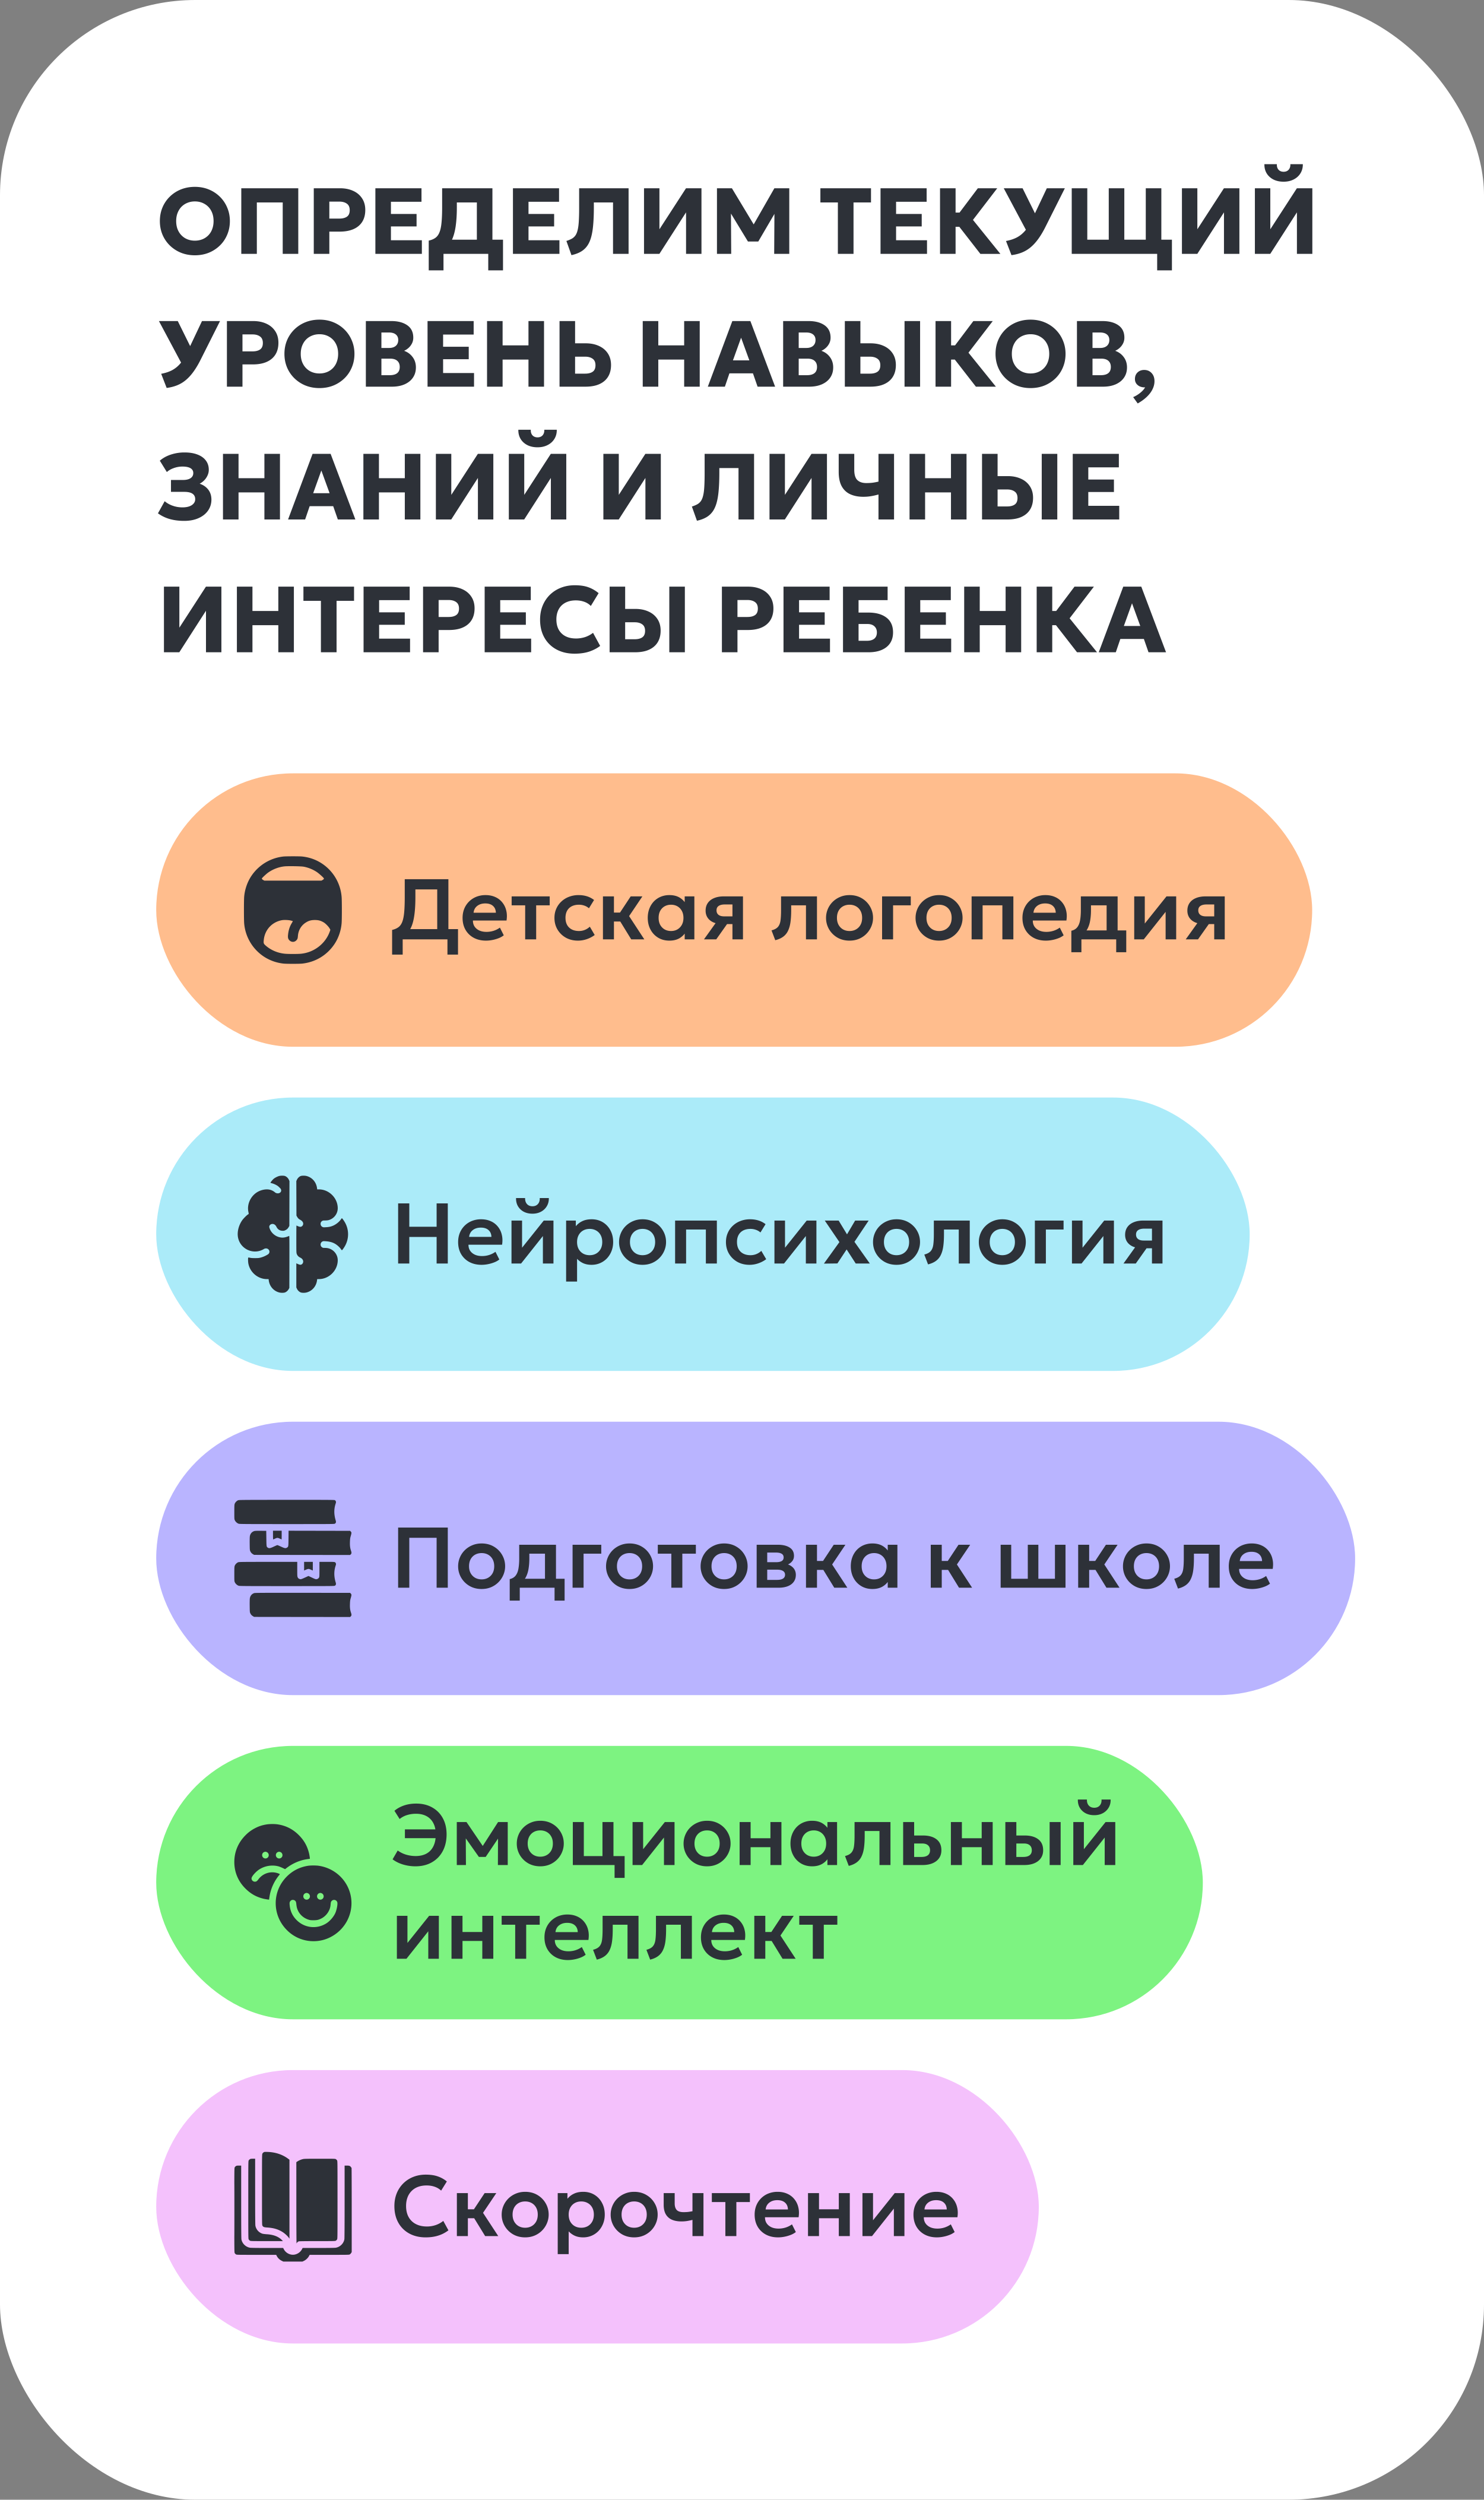
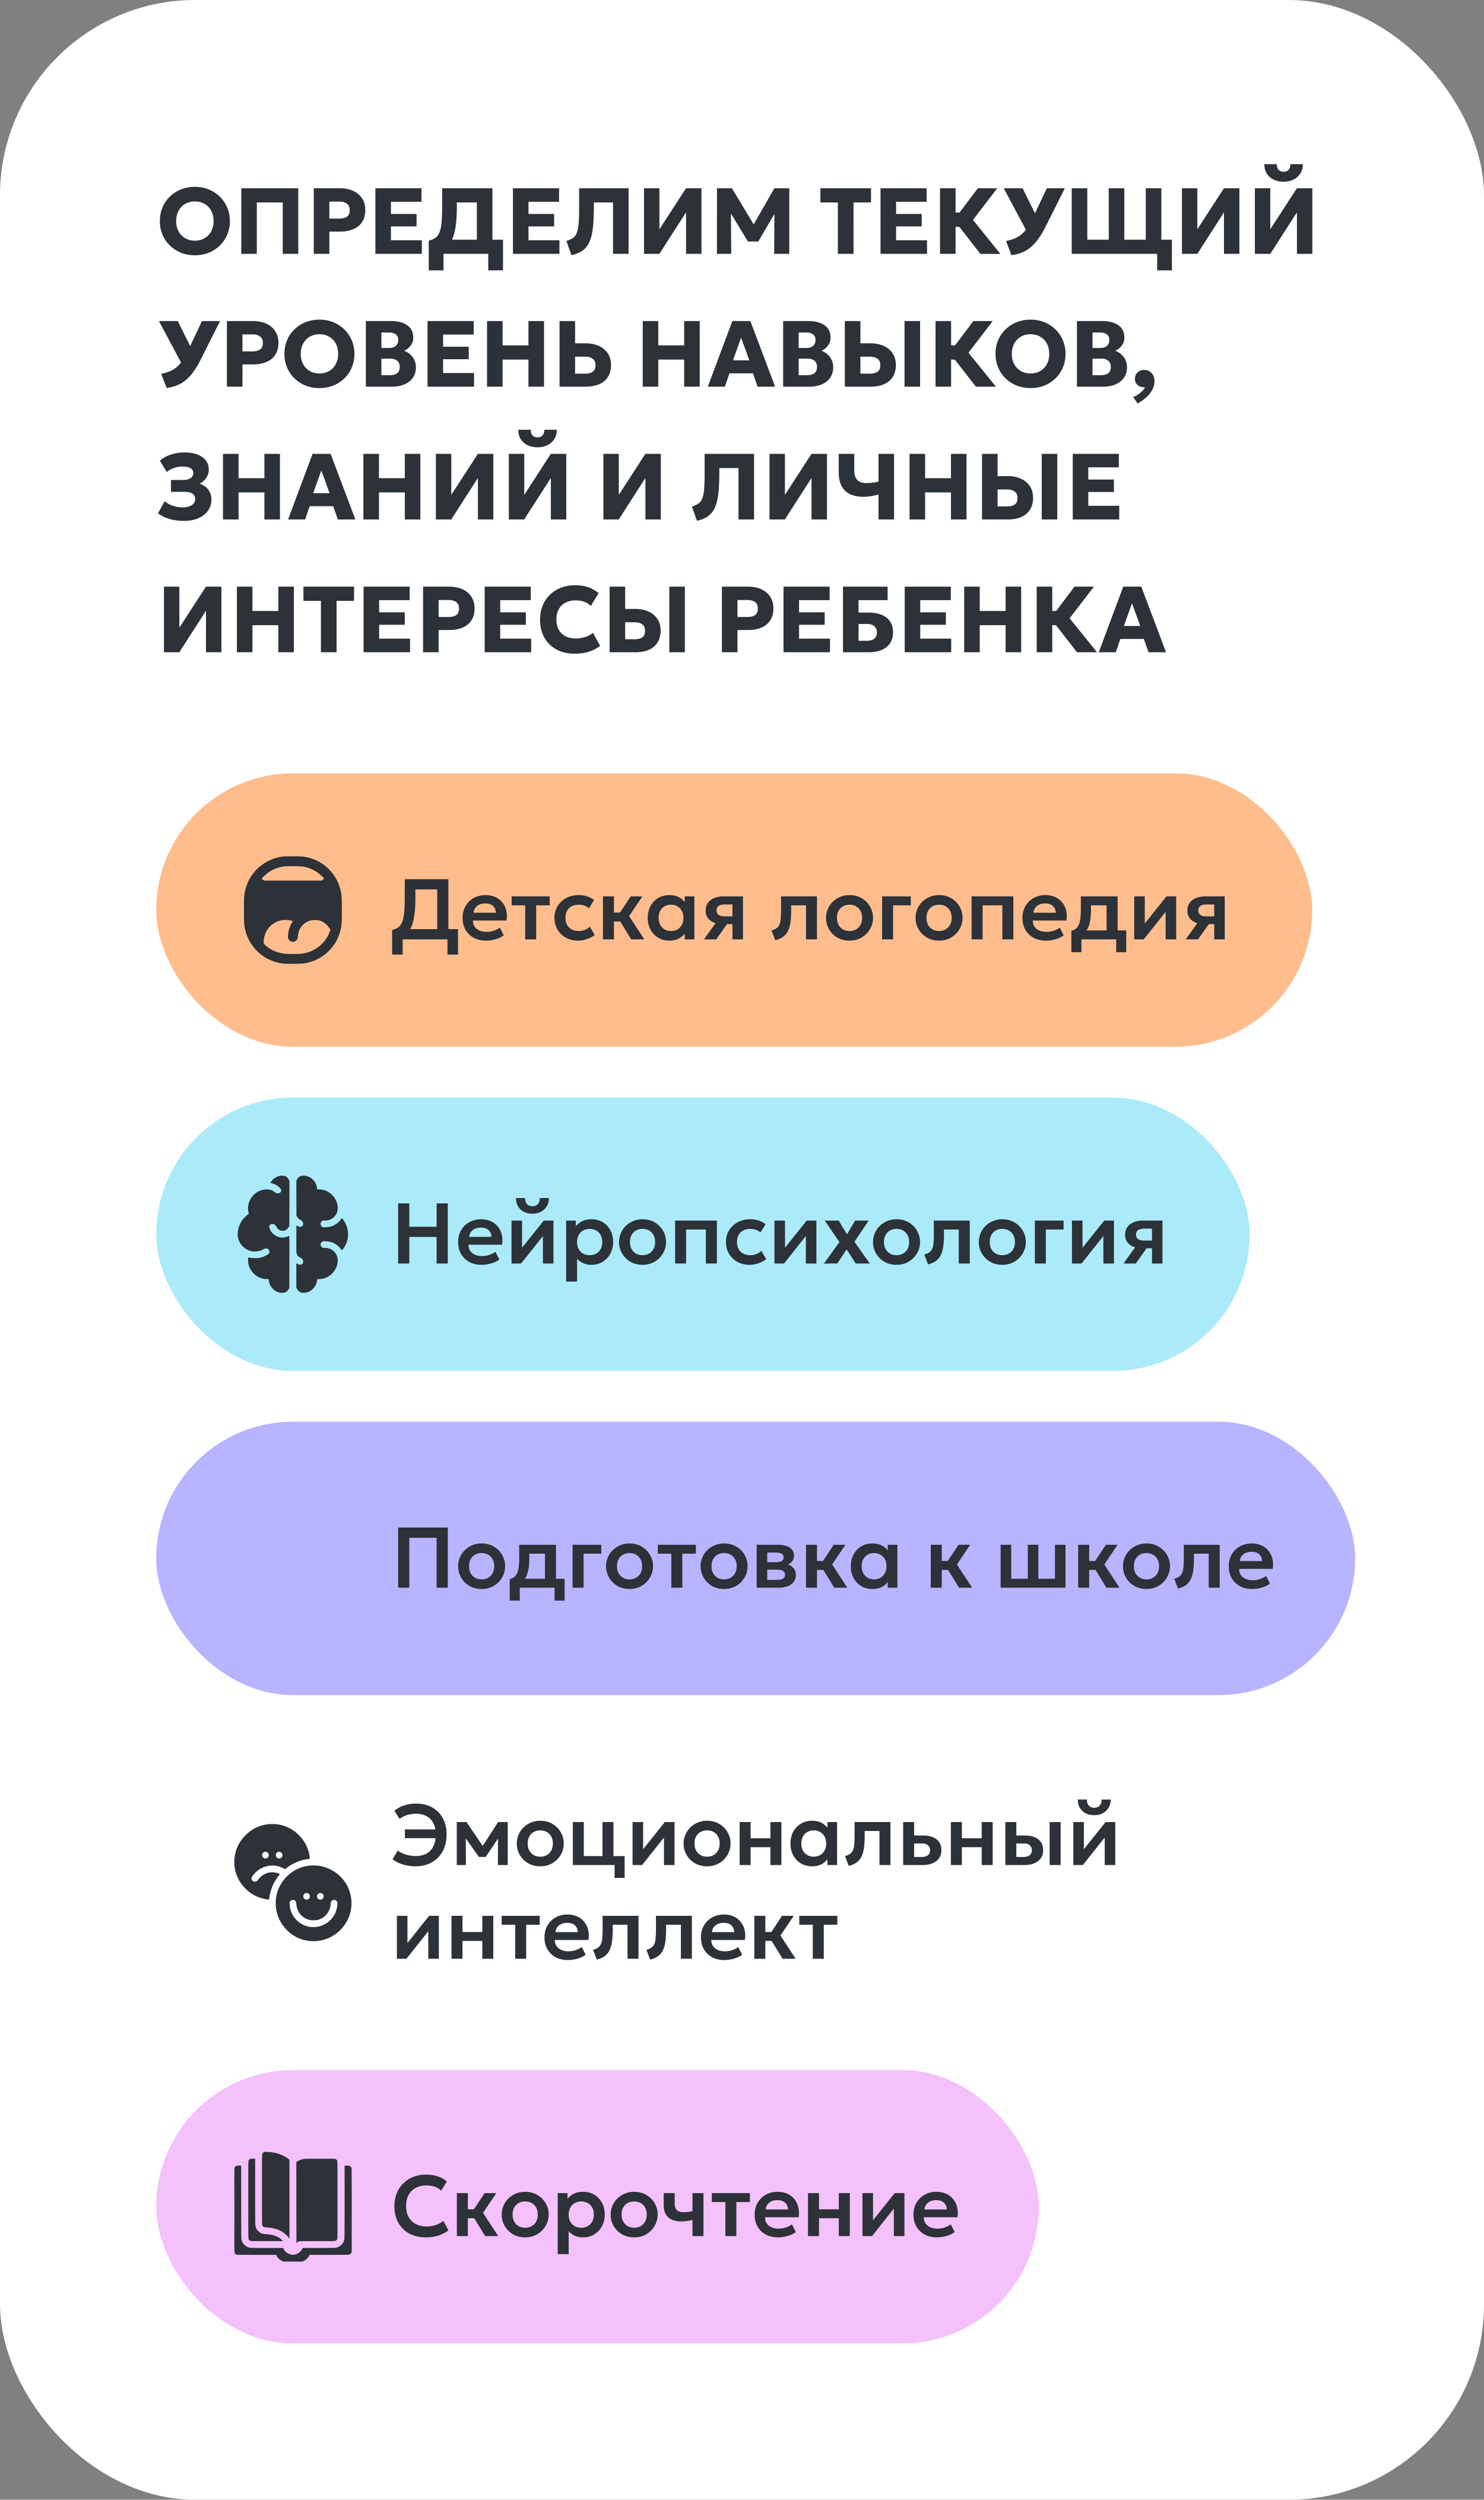
<svg xmlns="http://www.w3.org/2000/svg" width="380" height="640" fill="none">
  <rect width="100%" height="100%" fill="#808080" stroke="none" />
  <rect width="380" height="640" rx="50" fill="#fff" />
  <rect x="40" y="198" width="296" height="70" rx="35" fill="#FFBD8D" />
  <path fill-rule="evenodd" clip-rule="evenodd" d="M72.539 219.295a11.364 11.364 0 0 0-8.175 4.981c-1.024 1.527-1.689 3.457-1.844 5.355-.074.911-.074 5.827 0 6.738a11.334 11.334 0 0 0 5.534 8.848 11.427 11.427 0 0 0 4.556 1.491c.737.08 4.043.08 4.78 0 3.392-.37 6.351-2.158 8.246-4.984 1.039-1.549 1.697-3.477 1.844-5.403.076-1 .076-5.642 0-6.642a11.305 11.305 0 0 0-5.548-8.904c-1.367-.805-2.895-1.303-4.542-1.483-.66-.072-4.204-.07-4.851.003Zm.362 2.516c-1.451.139-2.987.713-4.212 1.575-.442.311-1.504 1.292-1.607 1.484-.075.14.052.295.389.475l.234.126h14.59l.234-.126c.34-.182.464-.335.388-.477-.127-.236-1.276-1.262-1.82-1.624a9.142 9.142 0 0 0-3.343-1.347c-.648-.118-3.918-.175-4.853-.086Zm-.752 13.791c-2.492.476-4.299 2.422-4.592 4.946-.106.915-.07 1.049.4 1.478 1.335 1.215 3.158 1.996 5.05 2.163.886.079 3.194.077 4.04-.002 3.383-.317 6.325-2.596 7.417-5.748l.135-.39-.214-.371c-.275-.475-1.05-1.26-1.504-1.522-.783-.452-1.327-.6-2.227-.604-1-.004-1.65.183-2.438.706-1.118.74-1.81 1.937-1.925 3.334-.057.681-.101.817-.364 1.116-.512.583-1.339.576-1.871-.014-.304-.338-.373-.677-.291-1.432.121-1.117.402-1.994.917-2.866.177-.298.311-.551.3-.563a4.941 4.941 0 0 0-.485-.142c-.6-.157-1.76-.201-2.348-.089Z" fill="#2D3138" />
  <path d="M111.957 240.5v-12.782h-5.588v1.936c0 1.826-.092 3.381-.275 4.664-.176 1.276-.458 2.328-.847 3.157-.381.821-.891 1.467-1.529 1.936-.631.469-1.401.814-2.31 1.034l-1.001-2.354c.653-.154 1.188-.385 1.606-.693.425-.308.755-.766.99-1.375s.4-1.426.495-2.453c.095-1.027.143-2.332.143-3.916V225.1h11.176v15.4h-2.86Zm-11.55 3.905v-6.314l1.815.088.99-.297h14.069v6.523h-2.706V240.5h-11.462v3.905h-2.706Zm24.049-3.575c-1.195 0-2.244-.242-3.146-.726a5.344 5.344 0 0 1-2.112-2.046c-.499-.873-.748-1.888-.748-3.047 0-.851.143-1.632.429-2.343a5.52 5.52 0 0 1 1.232-1.848 5.62 5.62 0 0 1 1.87-1.221 6.31 6.31 0 0 1 2.354-.429c.924 0 1.749.165 2.475.495a4.748 4.748 0 0 1 1.804 1.375 5.066 5.066 0 0 1 1.012 2.068c.198.785.224 1.643.077 2.574h-8.602c-.007.579.128 1.085.407 1.518.286.433.689.774 1.21 1.023.528.242 1.148.363 1.859.363.631 0 1.236-.092 1.815-.275a5.691 5.691 0 0 0 1.617-.814l.99 1.969a4.964 4.964 0 0 1-1.287.726 8.915 8.915 0 0 1-1.628.473 8.514 8.514 0 0 1-1.628.165Zm-3.19-7.15h5.709c-.022-.741-.268-1.32-.737-1.738-.469-.425-1.126-.638-1.969-.638-.836 0-1.525.213-2.068.638-.543.418-.854.997-.935 1.738Zm13.213 6.82v-8.712h-3.465V229.5h9.746v2.288h-3.465v8.712h-2.816Zm13.524.33c-1.166 0-2.203-.253-3.113-.759a5.747 5.747 0 0 1-2.134-2.079c-.52-.88-.781-1.877-.781-2.992 0-.843.154-1.617.462-2.321a5.49 5.49 0 0 1 1.298-1.848 5.86 5.86 0 0 1 1.958-1.221 6.76 6.76 0 0 1 2.464-.44c.77 0 1.485.103 2.145.308.66.205 1.265.521 1.815.946l-1.309 2.123a3.326 3.326 0 0 0-1.177-.682 4.033 4.033 0 0 0-1.364-.231c-.718 0-1.338.132-1.859.396a2.797 2.797 0 0 0-1.188 1.144c-.278.499-.418 1.104-.418 1.815 0 1.056.308 1.885.924 2.486.624.594 1.471.891 2.541.891.536 0 1.042-.099 1.518-.297a3.879 3.879 0 0 0 1.243-.814l1.254 2.134a7.426 7.426 0 0 1-2.013 1.056 6.863 6.863 0 0 1-2.266.385Zm13.629-.33-3.564-5.808 3.432-5.192h2.992l-3.399 5.049 3.894 5.951h-3.355Zm-7.238 0v-11h2.816v4.147h3.322v2.288h-3.322v4.565h-2.816Zm17.016.33c-1.078 0-2.035-.249-2.871-.748a5.32 5.32 0 0 1-1.958-2.068c-.477-.88-.715-1.885-.715-3.014 0-.851.136-1.632.407-2.343a5.538 5.538 0 0 1 1.144-1.848 5.238 5.238 0 0 1 1.76-1.21 5.715 5.715 0 0 1 2.233-.429c1.063 0 1.958.227 2.684.682.726.455 1.269 1.045 1.628 1.771l-.396.605V229.5h2.475v11h-2.475v-2.728l.396.605c-.359.726-.902 1.316-1.628 1.771-.726.455-1.621.682-2.684.682Zm.418-2.464c.609 0 1.151-.136 1.628-.407a3.039 3.039 0 0 0 1.133-1.166c.279-.506.418-1.104.418-1.793 0-.689-.139-1.287-.418-1.793a2.938 2.938 0 0 0-1.133-1.166c-.477-.271-1.019-.407-1.628-.407s-1.155.136-1.639.407c-.477.271-.854.66-1.133 1.166-.271.506-.407 1.104-.407 1.793 0 .689.136 1.287.407 1.793.279.499.656.887 1.133 1.166.484.271 1.03.407 1.639.407Zm8.436 2.134 4.081-5.698.671 1.771c-.895 0-1.665-.136-2.31-.407-.646-.279-1.144-.675-1.496-1.188-.352-.513-.528-1.122-.528-1.826 0-.763.187-1.415.561-1.958.381-.55.92-.968 1.617-1.254.696-.293 1.514-.44 2.453-.44h4.939v11h-2.695v-8.932h-1.947c-.697 0-1.229.128-1.595.385-.36.249-.539.623-.539 1.122 0 .484.165.862.495 1.133.337.271.821.407 1.452.407h2.453v1.98h-1.705l-2.761 3.905h-3.146Zm18.252.22-.957-2.519c.748-.191 1.295-.484 1.639-.88.345-.396.565-.942.66-1.639.096-.697.143-1.588.143-2.673V229.5h9.196v11h-2.816v-8.712h-3.784v1.221c0 1.151-.058 2.163-.176 3.036-.117.873-.326 1.621-.627 2.244a3.963 3.963 0 0 1-1.243 1.529c-.528.396-1.206.697-2.035.902Zm19.021.11c-1.173 0-2.214-.264-3.124-.792a5.894 5.894 0 0 1-2.123-2.123 5.72 5.72 0 0 1-.77-2.915c0-.777.147-1.518.44-2.222a5.72 5.72 0 0 1 1.243-1.859 5.917 5.917 0 0 1 1.914-1.276c.734-.315 1.54-.473 2.42-.473 1.166 0 2.2.264 3.102.792a5.75 5.75 0 0 1 2.134 2.123c.521.887.781 1.859.781 2.915 0 .777-.15 1.518-.451 2.222a5.913 5.913 0 0 1-3.146 3.146c-.733.308-1.54.462-2.42.462Zm0-2.464c.616 0 1.166-.136 1.65-.407a2.983 2.983 0 0 0 1.155-1.166c.279-.506.418-1.104.418-1.793 0-.689-.139-1.287-.418-1.793a2.912 2.912 0 0 0-1.144-1.166c-.484-.271-1.037-.407-1.661-.407-.623 0-1.18.136-1.672.407-.484.271-.865.66-1.144 1.166-.271.506-.407 1.104-.407 1.793 0 .689.14 1.287.418 1.793.279.499.66.887 1.144 1.166.484.271 1.038.407 1.661.407Zm8.335 2.134v-11h7.348v2.288h-4.532v8.712h-2.816Zm14.589.33c-1.173 0-2.214-.264-3.124-.792a5.894 5.894 0 0 1-2.123-2.123 5.72 5.72 0 0 1-.77-2.915c0-.777.147-1.518.44-2.222a5.72 5.72 0 0 1 1.243-1.859 5.917 5.917 0 0 1 1.914-1.276c.734-.315 1.54-.473 2.42-.473 1.166 0 2.2.264 3.102.792a5.75 5.75 0 0 1 2.134 2.123c.521.887.781 1.859.781 2.915 0 .777-.15 1.518-.451 2.222a5.913 5.913 0 0 1-3.146 3.146c-.733.308-1.54.462-2.42.462Zm0-2.464c.616 0 1.166-.136 1.65-.407a2.983 2.983 0 0 0 1.155-1.166c.279-.506.418-1.104.418-1.793 0-.689-.139-1.287-.418-1.793a2.912 2.912 0 0 0-1.144-1.166c-.484-.271-1.037-.407-1.661-.407-.623 0-1.18.136-1.672.407-.484.271-.865.66-1.144 1.166-.271.506-.407 1.104-.407 1.793 0 .689.14 1.287.418 1.793.279.499.66.887 1.144 1.166.484.271 1.038.407 1.661.407Zm8.335 2.134v-11h10.692v11h-2.816v-8.712h-5.06v8.712h-2.816Zm19.025.33c-1.195 0-2.244-.242-3.146-.726a5.344 5.344 0 0 1-2.112-2.046c-.498-.873-.748-1.888-.748-3.047 0-.851.143-1.632.429-2.343a5.535 5.535 0 0 1 3.102-3.069 6.314 6.314 0 0 1 2.354-.429c.924 0 1.749.165 2.475.495a4.74 4.74 0 0 1 1.804 1.375 5.054 5.054 0 0 1 1.012 2.068c.198.785.224 1.643.077 2.574h-8.602c-.007.579.129 1.085.407 1.518.286.433.69.774 1.21 1.023.528.242 1.148.363 1.859.363.631 0 1.236-.092 1.815-.275a5.665 5.665 0 0 0 1.617-.814l.99 1.969a4.93 4.93 0 0 1-1.287.726 8.915 8.915 0 0 1-1.628.473 8.507 8.507 0 0 1-1.628.165Zm-3.19-7.15h5.709c-.022-.741-.267-1.32-.737-1.738-.469-.425-1.125-.638-1.969-.638-.836 0-1.525.213-2.068.638-.542.418-.854.997-.935 1.738Zm18.736 6.82v-8.712h-4.004v1.221c0 .939-.066 1.808-.198 2.607-.125.799-.349 1.511-.671 2.134a4.542 4.542 0 0 1-1.342 1.573c-.572.418-1.302.719-2.189.902l-.627-1.925c.682-.161 1.195-.473 1.54-.935.352-.469.586-1.071.704-1.804.124-.733.187-1.584.187-2.552V229.5h9.416v11h-2.816Zm-9.031 3.3v-5.5l1.628.143.44-.231h11.99v5.588h-2.574v-3.3h-8.91v3.3h-2.574Zm16.097-3.3v-11h2.706v6.952l5.555-6.952h2.486v11h-2.706v-7.04l-5.588 7.04h-2.453Zm13.194 0 4.081-5.698.671 1.771c-.895 0-1.665-.136-2.31-.407-.645-.279-1.144-.675-1.496-1.188-.352-.513-.528-1.122-.528-1.826 0-.763.187-1.415.561-1.958.381-.55.92-.968 1.617-1.254.697-.293 1.514-.44 2.453-.44h4.939v11h-2.695v-8.932h-1.947c-.697 0-1.228.128-1.595.385-.359.249-.539.623-.539 1.122 0 .484.165.862.495 1.133.337.271.821.407 1.452.407h2.453v1.98h-1.705l-2.761 3.905h-3.146Z" fill="#2D3138" />
  <rect x="40" y="281" width="280" height="70" rx="35" fill="#ABEBF9" />
  <g clip-path="url(#a)">
    <path fill-rule="evenodd" clip-rule="evenodd" d="M71.484 301.092c-.46.121-1.095.449-1.43.739-.27.234-.796.885-.796.986 0 .026.138.08.307.12a5.165 5.165 0 0 1 1.509.67c.172.115.432.365.673.614.338.349.351.855-.044 1.137-.369.264-.949.213-1.293-.082a3.217 3.217 0 0 0-1.296-.671c-.978-.249-2.358.034-3.364.69-1.66 1.081-2.54 3.129-2.145 4.992.113.535.116.514-.103.644-.321.189-1.191 1.069-1.498 1.513-.947 1.376-1.344 3.112-1.03 4.511.628 2.805 3.738 4.286 6.296 2.998.1-.051.199-.106.294-.164.393-.241.906-.211 1.214.132a.807.807 0 0 1-.16 1.23 6.585 6.585 0 0 1-1.793.806c-.511.136-.699.156-1.493.158-.626.002-1.036-.027-1.318-.091-.302-.068-.422-.075-.453-.026-.074.113-.05 1.058.037 1.512.438 2.277 2.466 3.974 4.751 3.974h.43l.038.308c.192 1.529 1.25 2.754 2.694 3.12.453.114 1.111.112 1.454-.004.356-.121.771-.494.968-.868l.159-.3.016-6.671c.012-5.367 0-6.666-.06-6.639-1.159.509-1.955.56-2.946.187a3.588 3.588 0 0 1-1.839-1.612 3.56 3.56 0 0 1-.286-.719c-.138-.497.289-.923.805-.923.44 0 .801.319.993.715.279.58.753.994 1.51 1.033.353.019.473-.001.736-.121.417-.191.688-.438.898-.817l.173-.312.016-5.732.015-5.732-.157-.35c-.189-.422-.606-.82-.998-.954-.34-.115-1.046-.116-1.484-.001Zm5.524.005c-.371.132-.79.54-.975.951l-.157.35.016 4.413.016 4.414.174.314c.096.172.278.403.406.512.108.092.23.173.359.238.404.205.79.563.79 1.016 0 .489-.429.89-.903.777a2.805 2.805 0 0 1-.632-.227.945.945 0 0 0-.19-.082c-.019 0-.033 1.568-.033 3.485 0 3.365.004 3.495.12 3.804.168.449.505.747.907.936.402.189.73.549.73.993 0 .508-.418.931-.907.796a3.642 3.642 0 0 1-.543-.199l-.307-.14V329.623l.167.354c.2.421.6.798.99.931.342.117 1 .118 1.453.003 1.451-.369 2.501-1.584 2.694-3.119l.039-.308h.429c2.61 0 4.833-2.22 4.833-4.826 0-1.428-.986-2.691-2.384-3.055-.36-.094-.747-.11-1.133-.105a.86.86 0 0 1-.877-.86c0-.486.394-.884.88-.867 1.02.037 2.03.177 2.92.731.529.329 1.092.847 1.388 1.277.122.178.242.323.267.323.087 0 .589-.707.849-1.195a6.117 6.117 0 0 0 0-5.814c-.26-.488-.762-1.195-.849-1.195-.025 0-.143.143-.263.317-.453.657-1.307 1.325-2.094 1.637-.634.251-1.08.329-2.117.37l-.076.003a.87.87 0 0 1-.905-.87v-.033c0-.463.375-.838.837-.838.562 0 .95-.029 1.181-.089a3.171 3.171 0 0 0 2.376-3.052c0-2.609-2.22-4.827-4.833-4.827h-.429l-.039-.308c-.193-1.535-1.243-2.75-2.694-3.119-.437-.111-1.155-.107-1.48.008Z" fill="#2D3138" />
  </g>
-   <path d="M101.947 323.5v-15.4h2.86v5.984h6.996V308.1h2.86v15.4h-2.86v-6.798h-6.996v6.798h-2.86Zm21.37.33c-1.195 0-2.244-.242-3.146-.726a5.344 5.344 0 0 1-2.112-2.046c-.498-.873-.748-1.888-.748-3.047 0-.851.143-1.632.429-2.343a5.535 5.535 0 0 1 3.102-3.069 6.314 6.314 0 0 1 2.354-.429c.924 0 1.749.165 2.475.495a4.74 4.74 0 0 1 1.804 1.375 5.054 5.054 0 0 1 1.012 2.068c.198.785.224 1.643.077 2.574h-8.602c-.007.579.129 1.085.407 1.518.286.433.69.774 1.21 1.023.528.242 1.148.363 1.859.363.631 0 1.236-.092 1.815-.275a5.665 5.665 0 0 0 1.617-.814l.99 1.969a4.93 4.93 0 0 1-1.287.726 8.915 8.915 0 0 1-1.628.473 8.507 8.507 0 0 1-1.628.165Zm-3.19-7.15h5.709c-.022-.741-.267-1.32-.737-1.738-.469-.425-1.125-.638-1.969-.638-.836 0-1.525.213-2.068.638-.542.418-.854.997-.935 1.738Zm10.849 6.82v-11h2.706v6.952l5.555-6.952h2.486v11h-2.706v-7.04l-5.588 7.04h-2.453Zm5.368-12.76c-.851 0-1.595-.169-2.233-.506a3.746 3.746 0 0 1-1.485-1.419c-.345-.601-.506-1.294-.484-2.079h2.321c-.022.631.135 1.14.473 1.529.344.381.814.572 1.408.572s1.059-.191 1.397-.572c.344-.389.498-.898.462-1.529h2.332c.022.77-.147 1.459-.506 2.068a3.746 3.746 0 0 1-1.485 1.419c-.638.345-1.372.517-2.2.517Zm8.618 17.38V312.5h2.486v1.452a4.635 4.635 0 0 1 1.639-1.287c.667-.33 1.474-.495 2.42-.495 1.063 0 2.009.249 2.838.748a5.237 5.237 0 0 1 1.947 2.068c.477.873.715 1.877.715 3.014 0 .814-.136 1.573-.407 2.277a5.807 5.807 0 0 1-1.144 1.859 5.29 5.29 0 0 1-1.76 1.243c-.675.301-1.419.451-2.233.451-.792 0-1.496-.136-2.112-.407a5 5 0 0 1-1.584-1.133v5.83h-2.805Zm6.028-6.754c.623 0 1.177-.136 1.661-.407a3.017 3.017 0 0 0 1.144-1.166c.279-.506.418-1.104.418-1.793 0-.689-.139-1.287-.418-1.793a2.9 2.9 0 0 0-1.155-1.166c-.484-.271-1.034-.407-1.65-.407-.623 0-1.177.136-1.661.407-.484.271-.865.66-1.144 1.166-.279.506-.418 1.104-.418 1.793 0 .689.136 1.287.407 1.793.279.499.66.887 1.144 1.166.491.271 1.049.407 1.672.407Zm13.545 2.464c-1.173 0-2.214-.264-3.124-.792a5.894 5.894 0 0 1-2.123-2.123 5.72 5.72 0 0 1-.77-2.915c0-.777.147-1.518.44-2.222a5.72 5.72 0 0 1 1.243-1.859 5.917 5.917 0 0 1 1.914-1.276c.734-.315 1.54-.473 2.42-.473 1.166 0 2.2.264 3.102.792a5.75 5.75 0 0 1 2.134 2.123c.521.887.781 1.859.781 2.915 0 .777-.15 1.518-.451 2.222a5.913 5.913 0 0 1-3.146 3.146c-.733.308-1.54.462-2.42.462Zm0-2.464c.616 0 1.166-.136 1.65-.407a2.983 2.983 0 0 0 1.155-1.166c.279-.506.418-1.104.418-1.793 0-.689-.139-1.287-.418-1.793a2.912 2.912 0 0 0-1.144-1.166c-.484-.271-1.037-.407-1.661-.407-.623 0-1.18.136-1.672.407-.484.271-.865.66-1.144 1.166-.271.506-.407 1.104-.407 1.793 0 .689.14 1.287.418 1.793.279.499.66.887 1.144 1.166.484.271 1.038.407 1.661.407Zm8.335 2.134v-11h10.692v11h-2.816v-8.712h-5.06v8.712h-2.816Zm19.048.33c-1.166 0-2.204-.253-3.113-.759a5.74 5.74 0 0 1-2.134-2.079c-.521-.88-.781-1.877-.781-2.992 0-.843.154-1.617.462-2.321a5.476 5.476 0 0 1 1.298-1.848 5.85 5.85 0 0 1 1.958-1.221 6.752 6.752 0 0 1 2.464-.44c.77 0 1.485.103 2.145.308.66.205 1.265.521 1.815.946l-1.309 2.123a3.335 3.335 0 0 0-1.177-.682 4.041 4.041 0 0 0-1.364-.231c-.719 0-1.339.132-1.859.396-.514.264-.91.645-1.188 1.144-.279.499-.418 1.104-.418 1.815 0 1.056.308 1.885.924 2.486.623.594 1.47.891 2.541.891a3.92 3.92 0 0 0 1.518-.297 3.89 3.89 0 0 0 1.243-.814l1.254 2.134a7.455 7.455 0 0 1-2.013 1.056 6.868 6.868 0 0 1-2.266.385Zm6.39-.33v-11h2.706v6.952l5.555-6.952h2.486v11h-2.706v-7.04l-5.588 7.04h-2.453Zm12.666.022 3.971-5.511-3.751-5.511h3.553l2.145 3.531 2.079-3.531h3.465l-3.641 5.445 3.938 5.555h-3.608l-2.332-3.608-2.365 3.586-3.454.044Zm18.595.308c-1.174 0-2.215-.264-3.124-.792a5.886 5.886 0 0 1-2.123-2.123 5.71 5.71 0 0 1-.77-2.915c0-.777.146-1.518.44-2.222a5.688 5.688 0 0 1 1.243-1.859 5.896 5.896 0 0 1 1.914-1.276c.733-.315 1.54-.473 2.42-.473 1.166 0 2.2.264 3.102.792a5.765 5.765 0 0 1 2.134 2.123c.52.887.781 1.859.781 2.915 0 .777-.151 1.518-.451 2.222a5.883 5.883 0 0 1-3.146 3.146c-.734.308-1.54.462-2.42.462Zm0-2.464c.616 0 1.166-.136 1.65-.407a2.997 2.997 0 0 0 1.155-1.166c.278-.506.418-1.104.418-1.793 0-.689-.14-1.287-.418-1.793a2.919 2.919 0 0 0-1.144-1.166c-.484-.271-1.038-.407-1.661-.407-.624 0-1.181.136-1.672.407-.484.271-.866.66-1.144 1.166-.272.506-.407 1.104-.407 1.793 0 .689.139 1.287.418 1.793.278.499.66.887 1.144 1.166.484.271 1.037.407 1.661.407Zm8.07 2.354-.957-2.519c.748-.191 1.295-.484 1.639-.88.345-.396.565-.942.66-1.639.096-.697.143-1.588.143-2.673V312.5h9.196v11h-2.816v-8.712h-3.784v1.221c0 1.151-.058 2.163-.176 3.036-.117.873-.326 1.621-.627 2.244a3.963 3.963 0 0 1-1.243 1.529c-.528.396-1.206.697-2.035.902Zm19.021.11c-1.173 0-2.214-.264-3.124-.792a5.894 5.894 0 0 1-2.123-2.123 5.72 5.72 0 0 1-.77-2.915c0-.777.147-1.518.44-2.222a5.72 5.72 0 0 1 1.243-1.859 5.917 5.917 0 0 1 1.914-1.276c.734-.315 1.54-.473 2.42-.473 1.166 0 2.2.264 3.102.792a5.75 5.75 0 0 1 2.134 2.123c.521.887.781 1.859.781 2.915 0 .777-.15 1.518-.451 2.222a5.913 5.913 0 0 1-3.146 3.146c-.733.308-1.54.462-2.42.462Zm0-2.464c.616 0 1.166-.136 1.65-.407a2.983 2.983 0 0 0 1.155-1.166c.279-.506.418-1.104.418-1.793 0-.689-.139-1.287-.418-1.793a2.912 2.912 0 0 0-1.144-1.166c-.484-.271-1.037-.407-1.661-.407-.623 0-1.18.136-1.672.407-.484.271-.865.66-1.144 1.166-.271.506-.407 1.104-.407 1.793 0 .689.14 1.287.418 1.793.279.499.66.887 1.144 1.166.484.271 1.038.407 1.661.407Zm8.335 2.134v-11h7.348v2.288h-4.532v8.712h-2.816Zm9.496 0v-11h2.706v6.952l5.555-6.952h2.486v11h-2.706v-7.04l-5.588 7.04h-2.453Zm13.195 0 4.081-5.698.671 1.771c-.895 0-1.665-.136-2.31-.407-.646-.279-1.144-.675-1.496-1.188-.352-.513-.528-1.122-.528-1.826 0-.763.187-1.415.561-1.958.381-.55.92-.968 1.617-1.254.696-.293 1.514-.44 2.453-.44h4.939v11h-2.695v-8.932h-1.947c-.697 0-1.229.128-1.595.385-.36.249-.539.623-.539 1.122 0 .484.165.862.495 1.133.337.271.821.407 1.452.407h2.453v1.98h-1.705l-2.761 3.905h-3.146Z" fill="#2D3138" />
+   <path d="M101.947 323.5v-15.4h2.86v5.984h6.996V308.1h2.86v15.4h-2.86v-6.798h-6.996v6.798h-2.86Zm21.37.33c-1.195 0-2.244-.242-3.146-.726a5.344 5.344 0 0 1-2.112-2.046c-.498-.873-.748-1.888-.748-3.047 0-.851.143-1.632.429-2.343a5.535 5.535 0 0 1 3.102-3.069 6.314 6.314 0 0 1 2.354-.429c.924 0 1.749.165 2.475.495a4.74 4.74 0 0 1 1.804 1.375 5.054 5.054 0 0 1 1.012 2.068c.198.785.224 1.643.077 2.574h-8.602c-.007.579.129 1.085.407 1.518.286.433.69.774 1.21 1.023.528.242 1.148.363 1.859.363.631 0 1.236-.092 1.815-.275a5.665 5.665 0 0 0 1.617-.814l.99 1.969a4.93 4.93 0 0 1-1.287.726 8.915 8.915 0 0 1-1.628.473 8.507 8.507 0 0 1-1.628.165Zm-3.19-7.15h5.709c-.022-.741-.267-1.32-.737-1.738-.469-.425-1.125-.638-1.969-.638-.836 0-1.525.213-2.068.638-.542.418-.854.997-.935 1.738Zm10.849 6.82v-11h2.706v6.952l5.555-6.952h2.486v11h-2.706v-7.04l-5.588 7.04h-2.453Zm5.368-12.76c-.851 0-1.595-.169-2.233-.506a3.746 3.746 0 0 1-1.485-1.419c-.345-.601-.506-1.294-.484-2.079h2.321c-.022.631.135 1.14.473 1.529.344.381.814.572 1.408.572s1.059-.191 1.397-.572c.344-.389.498-.898.462-1.529h2.332c.022.77-.147 1.459-.506 2.068a3.746 3.746 0 0 1-1.485 1.419c-.638.345-1.372.517-2.2.517Zm8.618 17.38V312.5h2.486v1.452a4.635 4.635 0 0 1 1.639-1.287c.667-.33 1.474-.495 2.42-.495 1.063 0 2.009.249 2.838.748a5.237 5.237 0 0 1 1.947 2.068c.477.873.715 1.877.715 3.014 0 .814-.136 1.573-.407 2.277a5.807 5.807 0 0 1-1.144 1.859 5.29 5.29 0 0 1-1.76 1.243c-.675.301-1.419.451-2.233.451-.792 0-1.496-.136-2.112-.407a5 5 0 0 1-1.584-1.133v5.83h-2.805Zm6.028-6.754c.623 0 1.177-.136 1.661-.407a3.017 3.017 0 0 0 1.144-1.166c.279-.506.418-1.104.418-1.793 0-.689-.139-1.287-.418-1.793a2.9 2.9 0 0 0-1.155-1.166c-.484-.271-1.034-.407-1.65-.407-.623 0-1.177.136-1.661.407-.484.271-.865.66-1.144 1.166-.279.506-.418 1.104-.418 1.793 0 .689.136 1.287.407 1.793.279.499.66.887 1.144 1.166.491.271 1.049.407 1.672.407Zm13.545 2.464c-1.173 0-2.214-.264-3.124-.792a5.894 5.894 0 0 1-2.123-2.123 5.72 5.72 0 0 1-.77-2.915c0-.777.147-1.518.44-2.222a5.72 5.72 0 0 1 1.243-1.859 5.917 5.917 0 0 1 1.914-1.276c.734-.315 1.54-.473 2.42-.473 1.166 0 2.2.264 3.102.792a5.75 5.75 0 0 1 2.134 2.123c.521.887.781 1.859.781 2.915 0 .777-.15 1.518-.451 2.222a5.913 5.913 0 0 1-3.146 3.146c-.733.308-1.54.462-2.42.462Zm0-2.464c.616 0 1.166-.136 1.65-.407a2.983 2.983 0 0 0 1.155-1.166c.279-.506.418-1.104.418-1.793 0-.689-.139-1.287-.418-1.793a2.912 2.912 0 0 0-1.144-1.166c-.484-.271-1.037-.407-1.661-.407-.623 0-1.18.136-1.672.407-.484.271-.865.66-1.144 1.166-.271.506-.407 1.104-.407 1.793 0 .689.14 1.287.418 1.793.279.499.66.887 1.144 1.166.484.271 1.038.407 1.661.407Zm8.335 2.134v-11h10.692v11h-2.816v-8.712h-5.06v8.712h-2.816Zm19.048.33c-1.166 0-2.204-.253-3.113-.759a5.74 5.74 0 0 1-2.134-2.079c-.521-.88-.781-1.877-.781-2.992 0-.843.154-1.617.462-2.321a5.476 5.476 0 0 1 1.298-1.848 5.85 5.85 0 0 1 1.958-1.221 6.752 6.752 0 0 1 2.464-.44c.77 0 1.485.103 2.145.308.66.205 1.265.521 1.815.946l-1.309 2.123a3.335 3.335 0 0 0-1.177-.682 4.041 4.041 0 0 0-1.364-.231c-.719 0-1.339.132-1.859.396-.514.264-.91.645-1.188 1.144-.279.499-.418 1.104-.418 1.815 0 1.056.308 1.885.924 2.486.623.594 1.47.891 2.541.891a3.92 3.92 0 0 0 1.518-.297 3.89 3.89 0 0 0 1.243-.814l1.254 2.134a7.455 7.455 0 0 1-2.013 1.056 6.868 6.868 0 0 1-2.266.385Zm6.39-.33v-11h2.706v6.952l5.555-6.952h2.486v11h-2.706v-7.04l-5.588 7.04h-2.453Zm12.666.022 3.971-5.511-3.751-5.511h3.553l2.145 3.531 2.079-3.531h3.465l-3.641 5.445 3.938 5.555h-3.608l-2.332-3.608-2.365 3.586-3.454.044Zm18.595.308c-1.174 0-2.215-.264-3.124-.792a5.886 5.886 0 0 1-2.123-2.123 5.71 5.71 0 0 1-.77-2.915c0-.777.146-1.518.44-2.222a5.688 5.688 0 0 1 1.243-1.859 5.896 5.896 0 0 1 1.914-1.276c.733-.315 1.54-.473 2.42-.473 1.166 0 2.2.264 3.102.792a5.765 5.765 0 0 1 2.134 2.123c.52.887.781 1.859.781 2.915 0 .777-.151 1.518-.451 2.222a5.883 5.883 0 0 1-3.146 3.146c-.734.308-1.54.462-2.42.462Zm0-2.464c.616 0 1.166-.136 1.65-.407a2.997 2.997 0 0 0 1.155-1.166c.278-.506.418-1.104.418-1.793 0-.689-.14-1.287-.418-1.793a2.919 2.919 0 0 0-1.144-1.166c-.484-.271-1.038-.407-1.661-.407-.624 0-1.181.136-1.672.407-.484.271-.866.66-1.144 1.166-.272.506-.407 1.104-.407 1.793 0 .689.139 1.287.418 1.793.278.499.66.887 1.144 1.166.484.271 1.037.407 1.661.407Zm8.07 2.354-.957-2.519c.748-.191 1.295-.484 1.639-.88.345-.396.565-.942.66-1.639.096-.697.143-1.588.143-2.673V312.5h9.196v11h-2.816v-8.712h-3.784v1.221c0 1.151-.058 2.163-.176 3.036-.117.873-.326 1.621-.627 2.244a3.963 3.963 0 0 1-1.243 1.529c-.528.396-1.206.697-2.035.902Zm19.021.11c-1.173 0-2.214-.264-3.124-.792a5.894 5.894 0 0 1-2.123-2.123 5.72 5.72 0 0 1-.77-2.915c0-.777.147-1.518.44-2.222a5.72 5.72 0 0 1 1.243-1.859 5.917 5.917 0 0 1 1.914-1.276c.734-.315 1.54-.473 2.42-.473 1.166 0 2.2.264 3.102.792a5.75 5.75 0 0 1 2.134 2.123c.521.887.781 1.859.781 2.915 0 .777-.15 1.518-.451 2.222a5.913 5.913 0 0 1-3.146 3.146c-.733.308-1.54.462-2.42.462m0-2.464c.616 0 1.166-.136 1.65-.407a2.983 2.983 0 0 0 1.155-1.166c.279-.506.418-1.104.418-1.793 0-.689-.139-1.287-.418-1.793a2.912 2.912 0 0 0-1.144-1.166c-.484-.271-1.037-.407-1.661-.407-.623 0-1.18.136-1.672.407-.484.271-.865.66-1.144 1.166-.271.506-.407 1.104-.407 1.793 0 .689.14 1.287.418 1.793.279.499.66.887 1.144 1.166.484.271 1.038.407 1.661.407Zm8.335 2.134v-11h7.348v2.288h-4.532v8.712h-2.816Zm9.496 0v-11h2.706v6.952l5.555-6.952h2.486v11h-2.706v-7.04l-5.588 7.04h-2.453Zm13.195 0 4.081-5.698.671 1.771c-.895 0-1.665-.136-2.31-.407-.646-.279-1.144-.675-1.496-1.188-.352-.513-.528-1.122-.528-1.826 0-.763.187-1.415.561-1.958.381-.55.92-.968 1.617-1.254.696-.293 1.514-.44 2.453-.44h4.939v11h-2.695v-8.932h-1.947c-.697 0-1.229.128-1.595.385-.36.249-.539.623-.539 1.122 0 .484.165.862.495 1.133.337.271.821.407 1.452.407h2.453v1.98h-1.705l-2.761 3.905h-3.146Z" fill="#2D3138" />
  <rect x="40" y="364" width="307" height="70" rx="35" fill="#B9B4FF" />
  <g clip-path="url(#b)">
-     <path fill-rule="evenodd" clip-rule="evenodd" d="M61 384.101c-.354.125-.779.559-.902.922-.083.244-.098.561-.097 2.108 0 1.786.003 1.826.138 2.115.177.382.61.763.993.877.258.077 1.824.088 12.37.088 11.885 0 12.077-.002 12.262-.115.248-.151.32-.41.212-.764-.474-1.552-.49-2.925-.05-4.296.132-.415.138-.478.065-.652a.769.769 0 0 0-.217-.288c-.125-.088-1.146-.096-12.325-.091-10.919.004-12.216.014-12.45.096Zm4.108 7.896c-.615.193-1.029.685-1.132 1.346-.034.222-.051 1.059-.04 1.953.019 1.486.027 1.58.155 1.858.162.355.363.575.714.782l.263.156 12.294.015 12.294.015.172-.172c.209-.208.222-.427.055-.912-.236-.686-.309-1.284-.276-2.257.026-.754.058-1.002.192-1.465.242-.84.245-.944.035-1.179l-.176-.197-7.883-.016-7.882-.015-.018 1.952c-.02 2.161-.016 2.144-.416 2.388-.332.202-.597.154-1.52-.276-.46-.214-.875-.387-.923-.384-.049.003-.457.179-.907.39-.902.423-1.206.478-1.514.275-.366-.241-.36-.206-.392-2.352l-.03-1.962-1.405-.012c-1.049-.008-1.471.009-1.66.069Zm4.794 1.026c0 .618.024 1.114.053 1.114.029 0 .254-.096.5-.213.52-.247.654-.243 1.247.034.21.098.392.179.404.179.013 0 .023-.501.023-1.114v-1.113H69.902v1.113ZM61 399.98c-.353.125-.778.559-.901.922-.083.244-.098.561-.097 2.108 0 1.786.003 1.826.138 2.115.177.382.61.763.993.877.258.077 1.824.088 12.37.088 11.885-.001 12.077-.002 12.262-.115.248-.151.32-.41.212-.764-.474-1.552-.49-2.925-.05-4.297.132-.414.138-.477.065-.651-.161-.387-.146-.384-2.274-.384h-1.92v1.919c0 1.799-.008 1.931-.115 2.106a.826.826 0 0 1-.642.411c-.202.028-.358-.026-1.145-.394l-.912-.426-.483.222c-1.499.688-1.492.686-1.895.503a.669.669 0 0 1-.366-.368c-.12-.249-.126-.338-.126-2.117v-1.856l-7.427.005c-6.59.004-7.456.015-7.687.096Zm16.872 1.009v1.11l.443-.202c.243-.111.532-.202.64-.202.212 0 .28.022.807.258l.337.151v-2.225H77.87v1.11Zm-12.763 6.887c-.614.192-1.029.685-1.132 1.346-.034.222-.051 1.058-.04 1.953.019 1.486.027 1.58.155 1.858.162.355.363.575.714.782l.263.156 12.294.015 12.294.015.172-.172c.209-.208.222-.427.055-.912-.236-.686-.309-1.284-.276-2.257.026-.754.058-1.002.192-1.465.242-.84.245-.945.035-1.179l-.176-.198-12.148-.011c-10.075-.009-12.192.003-12.402.069Z" fill="#2D3138" />
-   </g>
+     </g>
  <path d="M101.947 406.5v-15.4h12.716v15.4h-2.86v-12.782h-6.996V406.5h-2.86Zm21.381.33c-1.173 0-2.214-.264-3.124-.792a5.894 5.894 0 0 1-2.123-2.123 5.72 5.72 0 0 1-.77-2.915c0-.777.147-1.518.44-2.222a5.72 5.72 0 0 1 1.243-1.859 5.917 5.917 0 0 1 1.914-1.276c.734-.315 1.54-.473 2.42-.473 1.166 0 2.2.264 3.102.792a5.75 5.75 0 0 1 2.134 2.123c.521.887.781 1.859.781 2.915 0 .777-.15 1.518-.451 2.222a5.913 5.913 0 0 1-3.146 3.146c-.733.308-1.54.462-2.42.462Zm0-2.464c.616 0 1.166-.136 1.65-.407a2.983 2.983 0 0 0 1.155-1.166c.279-.506.418-1.104.418-1.793 0-.689-.139-1.287-.418-1.793a2.912 2.912 0 0 0-1.144-1.166c-.484-.271-1.037-.407-1.661-.407-.623 0-1.18.136-1.672.407-.484.271-.865.66-1.144 1.166-.271.506-.407 1.104-.407 1.793 0 .689.14 1.287.418 1.793.279.499.66.887 1.144 1.166.484.271 1.038.407 1.661.407Zm16.222 2.134v-8.712h-4.004v1.221c0 .939-.066 1.808-.198 2.607-.125.799-.348 1.511-.671 2.134a4.542 4.542 0 0 1-1.342 1.573c-.572.418-1.302.719-2.189.902l-.627-1.925c.682-.161 1.195-.473 1.54-.935.352-.469.587-1.071.704-1.804.125-.733.187-1.584.187-2.552V395.5h9.416v11h-2.816Zm-9.031 3.3v-5.5l1.628.143.44-.231h11.99v5.588h-2.574v-3.3h-8.91v3.3h-2.574Zm16.097-3.3v-11h7.348v2.288h-4.532v8.712h-2.816Zm14.589.33c-1.173 0-2.214-.264-3.124-.792a5.894 5.894 0 0 1-2.123-2.123 5.72 5.72 0 0 1-.77-2.915c0-.777.147-1.518.44-2.222a5.72 5.72 0 0 1 1.243-1.859 5.917 5.917 0 0 1 1.914-1.276c.734-.315 1.54-.473 2.42-.473 1.166 0 2.2.264 3.102.792a5.75 5.75 0 0 1 2.134 2.123c.521.887.781 1.859.781 2.915 0 .777-.15 1.518-.451 2.222a5.913 5.913 0 0 1-3.146 3.146c-.733.308-1.54.462-2.42.462Zm0-2.464c.616 0 1.166-.136 1.65-.407a2.983 2.983 0 0 0 1.155-1.166c.279-.506.418-1.104.418-1.793 0-.689-.139-1.287-.418-1.793a2.912 2.912 0 0 0-1.144-1.166c-.484-.271-1.037-.407-1.661-.407-.623 0-1.18.136-1.672.407-.484.271-.865.66-1.144 1.166-.271.506-.407 1.104-.407 1.793 0 .689.14 1.287.418 1.793.279.499.66.887 1.144 1.166.484.271 1.038.407 1.661.407Zm10.7 2.134v-8.712h-3.465V395.5h9.746v2.288h-3.465v8.712h-2.816Zm13.513.33c-1.173 0-2.214-.264-3.124-.792a5.894 5.894 0 0 1-2.123-2.123 5.72 5.72 0 0 1-.77-2.915c0-.777.147-1.518.44-2.222a5.72 5.72 0 0 1 1.243-1.859 5.917 5.917 0 0 1 1.914-1.276c.734-.315 1.54-.473 2.42-.473 1.166 0 2.2.264 3.102.792a5.75 5.75 0 0 1 2.134 2.123c.521.887.781 1.859.781 2.915 0 .777-.15 1.518-.451 2.222a5.913 5.913 0 0 1-3.146 3.146c-.733.308-1.54.462-2.42.462Zm0-2.464c.616 0 1.166-.136 1.65-.407a2.983 2.983 0 0 0 1.155-1.166c.279-.506.418-1.104.418-1.793 0-.689-.139-1.287-.418-1.793a2.912 2.912 0 0 0-1.144-1.166c-.484-.271-1.037-.407-1.661-.407-.623 0-1.18.136-1.672.407-.484.271-.865.66-1.144 1.166-.271.506-.407 1.104-.407 1.793 0 .689.14 1.287.418 1.793.279.499.66.887 1.144 1.166.484.271 1.038.407 1.661.407Zm8.335 2.134v-11h5.423c1.269 0 2.273.238 3.014.715.748.469 1.122 1.177 1.122 2.123 0 .469-.117.88-.352 1.232a2.789 2.789 0 0 1-.957.858c-.403.22-.862.378-1.375.473l-.044-.627c1.005.117 1.789.436 2.354.957.565.513.847 1.173.847 1.98 0 .682-.176 1.269-.528 1.76-.345.491-.847.869-1.507 1.133-.66.264-1.456.396-2.387.396h-5.61Zm2.706-2.002h2.53c.653 0 1.155-.11 1.507-.33.352-.227.528-.557.528-.99 0-.425-.176-.748-.528-.968-.345-.22-.847-.33-1.507-.33h-2.849v-1.914h2.585c.616 0 1.093-.095 1.43-.286.337-.198.506-.51.506-.935 0-.433-.172-.748-.517-.946-.337-.198-.81-.297-1.419-.297h-2.266v6.996Zm17.165 2.002-3.564-5.808 3.432-5.192h2.992l-3.399 5.049 3.894 5.951h-3.355Zm-7.238 0v-11h2.816v4.147h3.322v2.288h-3.322v4.565h-2.816Zm17.016.33c-1.078 0-2.035-.249-2.871-.748a5.327 5.327 0 0 1-1.958-2.068c-.476-.88-.715-1.885-.715-3.014 0-.851.136-1.632.407-2.343a5.554 5.554 0 0 1 1.144-1.848 5.248 5.248 0 0 1 1.76-1.21 5.719 5.719 0 0 1 2.233-.429c1.064 0 1.958.227 2.684.682.726.455 1.269 1.045 1.628 1.771l-.396.605V395.5h2.475v11h-2.475v-2.728l.396.605c-.359.726-.902 1.316-1.628 1.771-.726.455-1.62.682-2.684.682Zm.418-2.464c.609 0 1.152-.136 1.628-.407a3.032 3.032 0 0 0 1.133-1.166c.279-.506.418-1.104.418-1.793 0-.689-.139-1.287-.418-1.793a2.932 2.932 0 0 0-1.133-1.166c-.476-.271-1.019-.407-1.628-.407-.608 0-1.155.136-1.639.407-.476.271-.854.66-1.133 1.166-.271.506-.407 1.104-.407 1.793 0 .689.136 1.287.407 1.793.279.499.657.887 1.133 1.166a3.299 3.299 0 0 0 1.639.407Zm21.751 2.134-3.564-5.808 3.432-5.192h2.992l-3.399 5.049 3.894 5.951h-3.355Zm-7.238 0v-11h2.816v4.147h3.322v2.288h-3.322v4.565h-2.816Zm17.897 0v-11h2.706v8.712h4.246V395.5h2.706v8.712h4.246V395.5h2.706v11h-16.61Zm27.089 0-3.564-5.808 3.432-5.192h2.992l-3.399 5.049 3.894 5.951h-3.355Zm-7.238 0v-11h2.816v4.147h3.322v2.288h-3.322v4.565h-2.816Zm17.49.33c-1.174 0-2.215-.264-3.124-.792a5.886 5.886 0 0 1-2.123-2.123 5.71 5.71 0 0 1-.77-2.915c0-.777.146-1.518.44-2.222a5.688 5.688 0 0 1 1.243-1.859 5.896 5.896 0 0 1 1.914-1.276c.733-.315 1.54-.473 2.42-.473 1.166 0 2.2.264 3.102.792a5.765 5.765 0 0 1 2.134 2.123c.52.887.781 1.859.781 2.915 0 .777-.151 1.518-.451 2.222a5.883 5.883 0 0 1-3.146 3.146c-.734.308-1.54.462-2.42.462Zm0-2.464c.616 0 1.166-.136 1.65-.407a2.997 2.997 0 0 0 1.155-1.166c.278-.506.418-1.104.418-1.793 0-.689-.14-1.287-.418-1.793a2.919 2.919 0 0 0-1.144-1.166c-.484-.271-1.038-.407-1.661-.407-.624 0-1.181.136-1.672.407-.484.271-.866.66-1.144 1.166-.272.506-.407 1.104-.407 1.793 0 .689.139 1.287.418 1.793.278.499.66.887 1.144 1.166.484.271 1.037.407 1.661.407Zm8.07 2.354-.957-2.519c.748-.191 1.295-.484 1.639-.88.345-.396.565-.942.66-1.639.096-.697.143-1.588.143-2.673V395.5h9.196v11h-2.816v-8.712h-3.784v1.221c0 1.151-.058 2.163-.176 3.036-.117.873-.326 1.621-.627 2.244a3.963 3.963 0 0 1-1.243 1.529c-.528.396-1.206.697-2.035.902Zm19.01.11c-1.195 0-2.244-.242-3.146-.726a5.344 5.344 0 0 1-2.112-2.046c-.498-.873-.748-1.888-.748-3.047 0-.851.143-1.632.429-2.343a5.535 5.535 0 0 1 3.102-3.069 6.314 6.314 0 0 1 2.354-.429c.924 0 1.749.165 2.475.495a4.74 4.74 0 0 1 1.804 1.375 5.054 5.054 0 0 1 1.012 2.068c.198.785.224 1.643.077 2.574h-8.602c-.007.579.129 1.085.407 1.518.286.433.69.774 1.21 1.023.528.242 1.148.363 1.859.363.631 0 1.236-.092 1.815-.275a5.665 5.665 0 0 0 1.617-.814l.99 1.969a4.93 4.93 0 0 1-1.287.726 8.915 8.915 0 0 1-1.628.473 8.507 8.507 0 0 1-1.628.165Zm-3.19-7.15h5.709c-.022-.741-.267-1.32-.737-1.738-.469-.425-1.125-.638-1.969-.638-.836 0-1.525.213-2.068.638-.542.418-.854.997-.935 1.738Z" fill="#2D3138" />
-   <rect x="40" y="447" width="268" height="70" rx="35" fill="#7DF381" />
  <g clip-path="url(#c)">
    <path fill-rule="evenodd" clip-rule="evenodd" d="M68.203 467.116c-1.141.195-1.945.462-2.93.975a9.42 9.42 0 0 0-2.402 1.78c-1.875 1.875-2.871 4.251-2.871 6.848 0 2.662 1.02 5.042 2.968 6.923 1.335 1.29 2.733 2.057 4.561 2.501.338.082 1.377.245 1.377.216 0-.113.144-1.037.213-1.371a11.533 11.533 0 0 1 2.284-4.793c.142-.173.257-.333.257-.355 0-.021-.151-.098-.337-.17-1.863-.724-3.938-.126-5.15 1.484-.375.498-.545.612-.917.612-.493 0-.897-.435-.84-.903.062-.501 1.096-1.67 1.982-2.241 1.444-.928 3.276-1.219 4.91-.78.242.065.72.253 1.064.417l.625.3.342-.264c1.619-1.244 3.449-2.027 5.382-2.303.322-.046.6-.084.619-.085.044-.001-.09-.936-.197-1.378-.445-1.828-1.21-3.226-2.5-4.561-1.55-1.605-3.377-2.551-5.554-2.878-.8-.12-2.099-.108-2.886.026Zm-.492 7.035c-.619.185-.795 1.019-.305 1.449a.832.832 0 0 0 1.16-.027c.463-.443.256-1.247-.367-1.426-.23-.066-.257-.065-.488.004Zm3.516 0c-.62.185-.795 1.019-.305 1.449a.832.832 0 0 0 1.16-.027c.463-.443.256-1.247-.367-1.426-.23-.066-.258-.065-.488.004Zm7.648 3.544c-2.114.33-3.932 1.251-5.43 2.749-3.81 3.81-3.793 9.911.039 13.736A9.518 9.518 0 0 0 80.28 497c1.916 0 3.696-.539 5.326-1.612 2.737-1.803 4.394-4.86 4.394-8.108 0-4.814-3.53-8.858-8.366-9.585-.717-.107-2.068-.107-2.759 0Zm-.617 7.003c-.62.185-.795 1.019-.305 1.449a.832.832 0 0 0 1.16-.027c.463-.444.256-1.247-.367-1.426-.23-.066-.257-.065-.488.004Zm3.516 0c-.62.185-.795 1.019-.305 1.449a.832.832 0 0 0 1.16-.027c.462-.444.256-1.247-.367-1.426-.23-.066-.258-.065-.488.004Zm-7.032 1.756a.941.941 0 0 0-.563.589c-.08.298.027 1.277.21 1.916.29 1.006.76 1.809 1.512 2.582 2.047 2.104 5.244 2.458 7.726.855.87-.562 1.766-1.596 2.208-2.547.385-.831.67-2.33.534-2.806a.85.85 0 0 0-1.457-.328c-.18.205-.199.278-.274 1.076-.13 1.371-1.047 2.711-2.306 3.37-.712.373-1.165.478-2.059.478-.666 0-.86-.022-1.228-.138-1.47-.462-2.546-1.527-2.984-2.957a6.173 6.173 0 0 1-.178-.992c-.058-.619-.125-.779-.418-.99-.179-.129-.5-.177-.723-.108Z" fill="#2D3138" />
  </g>
  <path d="M106.38 477.83c-1.085 0-2.145-.154-3.179-.462-1.034-.315-1.925-.759-2.673-1.331l1.309-2.255a7.137 7.137 0 0 0 2.2 1.078 8.59 8.59 0 0 0 2.398.341c1.063 0 1.98-.205 2.75-.616.77-.418 1.36-1.038 1.771-1.859.418-.821.627-1.844.627-3.069 0-1.144-.209-2.108-.627-2.893a4.146 4.146 0 0 0-1.749-1.782c-.755-.403-1.643-.605-2.662-.605a7.67 7.67 0 0 0-2.343.341 5.482 5.482 0 0 0-1.87 1.001l-1.331-2.101c.667-.572 1.474-1.023 2.42-1.353.953-.33 2.006-.495 3.157-.495 1.562 0 2.926.33 4.092.99a6.855 6.855 0 0 1 2.717 2.75c.645 1.181.968 2.559.968 4.136 0 1.239-.191 2.365-.572 3.377a7.385 7.385 0 0 1-1.628 2.585 7.311 7.311 0 0 1-2.519 1.65c-.975.381-2.061.572-3.256.572Zm-2.695-7.205v-2.255h8.624v2.255h-8.624Zm13.283 6.875v-11H119.454l4.774 7.018-1.21.022 4.521-7.04h2.475v11h-2.519l.033-7.788.539.22-3.696 5.489h-1.749l-3.883-5.5.528-.22.044 7.799h-2.343Zm21.378.33c-1.173 0-2.215-.264-3.124-.792a5.886 5.886 0 0 1-2.123-2.123 5.72 5.72 0 0 1-.77-2.915c0-.777.147-1.518.44-2.222a5.704 5.704 0 0 1 1.243-1.859 5.917 5.917 0 0 1 1.914-1.276c.733-.315 1.54-.473 2.42-.473 1.166 0 2.2.264 3.102.792a5.758 5.758 0 0 1 2.134 2.123c.521.887.781 1.859.781 2.915 0 .777-.15 1.518-.451 2.222a5.867 5.867 0 0 1-1.243 1.859 5.924 5.924 0 0 1-1.903 1.287c-.733.308-1.54.462-2.42.462Zm0-2.464c.616 0 1.166-.136 1.65-.407a2.997 2.997 0 0 0 1.155-1.166c.279-.506.418-1.104.418-1.793 0-.689-.139-1.287-.418-1.793a2.919 2.919 0 0 0-1.144-1.166c-.484-.271-1.038-.407-1.661-.407s-1.181.136-1.672.407c-.484.271-.865.66-1.144 1.166-.271.506-.407 1.104-.407 1.793 0 .689.139 1.287.418 1.793.279.499.66.887 1.144 1.166.484.271 1.038.407 1.661.407Zm8.335 2.134v-11h2.816v8.712h4.774V466.5h2.816v11h-10.406Zm10.692 3.3v-3.3h-1.606v-2.288h4.18v5.588h-2.574Zm4.605-3.3v-11h2.706v6.952l5.555-6.952h2.486v11h-2.706v-7.04l-5.588 7.04h-2.453Zm19.079.33c-1.173 0-2.215-.264-3.124-.792a5.886 5.886 0 0 1-2.123-2.123 5.72 5.72 0 0 1-.77-2.915c0-.777.147-1.518.44-2.222a5.704 5.704 0 0 1 1.243-1.859 5.917 5.917 0 0 1 1.914-1.276c.733-.315 1.54-.473 2.42-.473 1.166 0 2.2.264 3.102.792a5.758 5.758 0 0 1 2.134 2.123c.521.887.781 1.859.781 2.915 0 .777-.15 1.518-.451 2.222a5.867 5.867 0 0 1-1.243 1.859 5.924 5.924 0 0 1-1.903 1.287c-.733.308-1.54.462-2.42.462Zm0-2.464c.616 0 1.166-.136 1.65-.407a2.997 2.997 0 0 0 1.155-1.166c.279-.506.418-1.104.418-1.793 0-.689-.139-1.287-.418-1.793a2.919 2.919 0 0 0-1.144-1.166c-.484-.271-1.038-.407-1.661-.407s-1.181.136-1.672.407c-.484.271-.865.66-1.144 1.166-.271.506-.407 1.104-.407 1.793 0 .689.139 1.287.418 1.793.279.499.66.887 1.144 1.166.484.271 1.038.407 1.661.407Zm8.335 2.134v-11h2.816v4.147h5.071V466.5h2.816v11h-2.816v-4.565h-5.071v4.565h-2.816Zm18.563.33c-1.078 0-2.035-.249-2.871-.748a5.32 5.32 0 0 1-1.958-2.068c-.477-.88-.715-1.885-.715-3.014 0-.851.136-1.632.407-2.343a5.538 5.538 0 0 1 1.144-1.848 5.238 5.238 0 0 1 1.76-1.21 5.715 5.715 0 0 1 2.233-.429c1.063 0 1.958.227 2.684.682.726.455 1.269 1.045 1.628 1.771l-.396.605V466.5h2.475v11h-2.475v-2.728l.396.605c-.359.726-.902 1.316-1.628 1.771-.726.455-1.621.682-2.684.682Zm.418-2.464c.609 0 1.151-.136 1.628-.407a3.039 3.039 0 0 0 1.133-1.166c.279-.506.418-1.104.418-1.793 0-.689-.139-1.287-.418-1.793a2.938 2.938 0 0 0-1.133-1.166c-.477-.271-1.019-.407-1.628-.407s-1.155.136-1.639.407c-.477.271-.854.66-1.133 1.166-.271.506-.407 1.104-.407 1.793 0 .689.136 1.287.407 1.793.279.499.656.887 1.133 1.166.484.271 1.03.407 1.639.407Zm8.964 2.354-.957-2.519c.748-.191 1.294-.484 1.639-.88.344-.396.564-.942.66-1.639.095-.697.143-1.588.143-2.673V466.5h9.196v11h-2.816v-8.712h-3.784v1.221c0 1.151-.059 2.163-.176 3.036-.118.873-.327 1.621-.627 2.244a3.981 3.981 0 0 1-1.243 1.529c-.528.396-1.207.697-2.035.902Zm13.928-.22v-11h2.816v8.932h1.881c.718 0 1.261-.143 1.628-.429.374-.293.561-.719.561-1.276 0-.55-.173-.975-.517-1.276-.345-.308-.84-.462-1.485-.462h-2.409v-2.046h2.629c1.452 0 2.596.323 3.432.968.836.638 1.254 1.577 1.254 2.816 0 .785-.198 1.459-.594 2.024-.396.565-.954.997-1.672 1.298-.719.301-1.562.451-2.53.451h-4.994Zm12.224 0v-11h2.816v4.147h5.071V466.5h2.816v11h-2.816v-4.565h-5.071v4.565h-2.816Zm13.944 0v-11h2.816v8.932h1.771c.718 0 1.261-.143 1.628-.429.374-.293.561-.719.561-1.276 0-.55-.173-.975-.517-1.276-.345-.308-.84-.462-1.485-.462h-2.299v-2.046h2.519c1.452 0 2.596.323 3.432.968.836.638 1.254 1.577 1.254 2.816 0 .785-.198 1.459-.594 2.024-.396.565-.954.997-1.672 1.298-.719.301-1.562.451-2.53.451h-4.884Zm11.341 0v-11h2.816v11h-2.816Zm6.061 0v-11h2.706v6.952l5.555-6.952h2.486v11h-2.706v-7.04l-5.588 7.04h-2.453Zm5.368-12.76c-.851 0-1.595-.169-2.233-.506a3.746 3.746 0 0 1-1.485-1.419c-.345-.601-.506-1.294-.484-2.079h2.321c-.022.631.136 1.14.473 1.529.345.381.814.572 1.408.572s1.06-.191 1.397-.572c.345-.389.499-.898.462-1.529h2.332c.022.77-.147 1.459-.506 2.068a3.746 3.746 0 0 1-1.485 1.419c-.638.345-1.371.517-2.2.517ZM101.628 501.5v-11h2.706v6.952l5.555-6.952h2.486v11h-2.706v-7.04l-5.588 7.04h-2.453Zm13.986 0v-11h2.816v4.147h5.071V490.5h2.816v11h-2.816v-4.565h-5.071v4.565h-2.816Zm16.309 0v-8.712h-3.465V490.5h9.746v2.288h-3.465v8.712h-2.816Zm13.502.33c-1.195 0-2.244-.242-3.146-.726a5.344 5.344 0 0 1-2.112-2.046c-.499-.873-.748-1.888-.748-3.047 0-.851.143-1.632.429-2.343a5.52 5.52 0 0 1 1.232-1.848 5.62 5.62 0 0 1 1.87-1.221 6.31 6.31 0 0 1 2.354-.429c.924 0 1.749.165 2.475.495a4.748 4.748 0 0 1 1.804 1.375 5.066 5.066 0 0 1 1.012 2.068c.198.785.224 1.643.077 2.574h-8.602c-.007.579.128 1.085.407 1.518.286.433.689.774 1.21 1.023.528.242 1.148.363 1.859.363.631 0 1.236-.092 1.815-.275a5.691 5.691 0 0 0 1.617-.814l.99 1.969a4.964 4.964 0 0 1-1.287.726 8.915 8.915 0 0 1-1.628.473 8.514 8.514 0 0 1-1.628.165Zm-3.19-7.15h5.709c-.022-.741-.268-1.32-.737-1.738-.469-.425-1.126-.638-1.969-.638-.836 0-1.525.213-2.068.638-.543.418-.854.997-.935 1.738Zm10.584 7.04-.957-2.519c.748-.191 1.294-.484 1.639-.88s.565-.942.66-1.639c.095-.697.143-1.588.143-2.673V490.5h9.196v11h-2.816v-8.712H156.9v1.221c0 1.151-.059 2.163-.176 3.036-.117.873-.326 1.621-.627 2.244a3.972 3.972 0 0 1-1.243 1.529c-.528.396-1.206.697-2.035.902Zm13.664 0-.957-2.519c.748-.191 1.294-.484 1.639-.88s.565-.942.66-1.639c.095-.697.143-1.588.143-2.673V490.5h9.196v11h-2.816v-8.712h-3.784v1.221c0 1.151-.059 2.163-.176 3.036-.117.873-.326 1.621-.627 2.244a3.972 3.972 0 0 1-1.243 1.529c-.528.396-1.206.697-2.035.902Zm19.01.11c-1.195 0-2.244-.242-3.146-.726a5.344 5.344 0 0 1-2.112-2.046c-.498-.873-.748-1.888-.748-3.047 0-.851.143-1.632.429-2.343a5.535 5.535 0 0 1 3.102-3.069 6.314 6.314 0 0 1 2.354-.429c.924 0 1.749.165 2.475.495a4.74 4.74 0 0 1 1.804 1.375 5.054 5.054 0 0 1 1.012 2.068c.198.785.224 1.643.077 2.574h-8.602c-.007.579.129 1.085.407 1.518.286.433.69.774 1.21 1.023.528.242 1.148.363 1.859.363.631 0 1.236-.092 1.815-.275a5.665 5.665 0 0 0 1.617-.814l.99 1.969a4.93 4.93 0 0 1-1.287.726 8.915 8.915 0 0 1-1.628.473 8.507 8.507 0 0 1-1.628.165Zm-3.19-7.15h5.709c-.022-.741-.267-1.32-.737-1.738-.469-.425-1.125-.638-1.969-.638-.836 0-1.525.213-2.068.638-.542.418-.854.997-.935 1.738Zm18.086 6.82-3.564-5.808 3.432-5.192h2.992l-3.399 5.049 3.894 5.951h-3.355Zm-7.238 0v-11h2.816v4.147h3.322v2.288h-3.322v4.565h-2.816Zm14.977 0v-8.712h-3.465V490.5h9.746v2.288h-3.465v8.712h-2.816Z" fill="#2D3138" />
  <rect x="40" y="530" width="226" height="70" rx="35" fill="#F4C1FC" />
  <g clip-path="url(#d)">
    <path fill-rule="evenodd" clip-rule="evenodd" d="M67.514 551.05a1.14 1.14 0 0 0-.307.312c-.115.188-.117.313-.117 9.243 0 8.931.002 9.056.117 9.244.197.324.397.403 1.13.448 1.74.106 2.936.464 4.11 1.229.525.342 1.18.949 1.489 1.378l.185.258v-20.213l-.366-.271c-1.44-1.066-3.222-1.656-5.2-1.721-.785-.026-.865-.018-1.04.093ZM64 552.812a1.1 1.1 0 0 0-.308.308c-.115.188-.116.315-.116 10.122s.001 9.934.116 10.123c.064.105.203.243.307.307.186.113.304.117 4.32.117h4.128l-.232-.24c-.876-.908-2.15-1.407-3.864-1.516-.515-.033-1.015-.097-1.18-.152a2.666 2.666 0 0 1-1.774-2.043c-.044-.239-.064-2.967-.064-8.745v-8.398l-.571.001c-.467 0-.606.021-.762.116Zm13.491-.002c-.506.133-.996.347-1.346.587l-.265.183.005 10.5c.003 6.022.027 10.428.056 10.33.071-.239.335-.494.58-.562.13-.036 1.94-.058 4.75-.059 4.427 0 4.545-.003 4.731-.117.106-.064.244-.202.308-.307.115-.189.116-.316.116-10.123 0-9.807-.001-9.934-.116-10.122a1.098 1.098 0 0 0-.308-.308c-.185-.113-.3-.116-4.145-.113-3.649.003-3.987.011-4.366.111Zm-17.066 1.76a1.096 1.096 0 0 0-.307.307c-.115.189-.117.318-.117 11.002 0 10.684.002 10.813.117 11.001a1.1 1.1 0 0 0 .307.308c.187.114.306.116 5.241.116l5.05.001.184.343c.259.486.706.912 1.226 1.169l.437.216h4.87l.397-.188c.498-.236 1.022-.728 1.27-1.191l.185-.349 5.05-.001c4.913 0 5.056-.003 5.24-.115.103-.063.254-.22.336-.35l.149-.235v-10.822c0-5.951-.018-10.804-.04-10.782-.02.021-.086-.041-.145-.137-.196-.323-.42-.409-1.06-.41h-.572v9.243c0 5.722-.022 9.377-.058 9.595-.18 1.106-1.102 2.015-2.227 2.194-.236.038-1.92.061-4.424.062H77.49l-.174.335c-.369.705-1.108 1.231-1.92 1.368-1.059.178-2.206-.401-2.711-1.368l-.175-.335h-4.043c-2.504-.001-4.188-.024-4.424-.062-1.117-.178-2.047-1.085-2.223-2.167-.04-.252-.061-3.459-.062-9.622v-9.243h-.572c-.466.001-.606.022-.762.117Zm-.395 11.309c0 5.978.007 8.424.015 5.434.008-2.989.008-7.88 0-10.869s-.015-.543-.015 5.435Z" fill="#2D3138" />
  </g>
  <path d="M108.998 572.83c-1.599 0-2.999-.33-4.202-.99a7.014 7.014 0 0 1-2.805-2.783c-.667-1.203-1.001-2.614-1.001-4.235 0-1.181.194-2.259.583-3.234a7.556 7.556 0 0 1 1.672-2.552 7.495 7.495 0 0 1 2.552-1.672c.983-.396 2.061-.594 3.234-.594 1.21 0 2.244.154 3.102.462a7.31 7.31 0 0 1 2.288 1.287l-1.463 2.343a4.399 4.399 0 0 0-1.65-.99c-.623-.22-1.316-.33-2.079-.33-.814 0-1.544.121-2.189.363a4.499 4.499 0 0 0-1.65 1.056 4.567 4.567 0 0 0-1.045 1.65c-.242.645-.363 1.371-.363 2.178 0 1.107.216 2.053.649 2.838a4.408 4.408 0 0 0 1.848 1.793c.799.418 1.749.627 2.849.627.741 0 1.463-.114 2.167-.341a6.346 6.346 0 0 0 2.013-1.089l1.32 2.409a8.264 8.264 0 0 1-2.552 1.331c-.961.315-2.053.473-3.278.473Zm15.229-.33-3.564-5.808 3.432-5.192h2.992l-3.399 5.049 3.894 5.951h-3.355Zm-7.238 0v-11h2.816v4.147h3.322v2.288h-3.322v4.565h-2.816Zm17.49.33c-1.174 0-2.215-.264-3.124-.792a5.886 5.886 0 0 1-2.123-2.123 5.71 5.71 0 0 1-.77-2.915c0-.777.146-1.518.44-2.222a5.688 5.688 0 0 1 1.243-1.859 5.896 5.896 0 0 1 1.914-1.276c.733-.315 1.54-.473 2.42-.473 1.166 0 2.2.264 3.102.792a5.765 5.765 0 0 1 2.134 2.123c.52.887.781 1.859.781 2.915 0 .777-.151 1.518-.451 2.222a5.883 5.883 0 0 1-3.146 3.146c-.734.308-1.54.462-2.42.462Zm0-2.464c.616 0 1.166-.136 1.65-.407a2.997 2.997 0 0 0 1.155-1.166c.278-.506.418-1.104.418-1.793 0-.689-.14-1.287-.418-1.793a2.919 2.919 0 0 0-1.144-1.166c-.484-.271-1.038-.407-1.661-.407-.624 0-1.181.136-1.672.407-.484.271-.866.66-1.144 1.166-.272.506-.407 1.104-.407 1.793 0 .689.139 1.287.418 1.793.278.499.66.887 1.144 1.166.484.271 1.037.407 1.661.407Zm8.335 6.754V561.5h2.486v1.452a4.626 4.626 0 0 1 1.639-1.287c.667-.33 1.474-.495 2.42-.495 1.063 0 2.009.249 2.838.748a5.25 5.25 0 0 1 1.947 2.068c.476.873.715 1.877.715 3.014 0 .814-.136 1.573-.407 2.277a5.825 5.825 0 0 1-1.144 1.859 5.3 5.3 0 0 1-1.76 1.243c-.675.301-1.419.451-2.233.451-.792 0-1.496-.136-2.112-.407a5 5 0 0 1-1.584-1.133v5.83h-2.805Zm6.028-6.754c.623 0 1.177-.136 1.661-.407a3.017 3.017 0 0 0 1.144-1.166c.278-.506.418-1.104.418-1.793 0-.689-.14-1.287-.418-1.793a2.9 2.9 0 0 0-1.155-1.166c-.484-.271-1.034-.407-1.65-.407-.624 0-1.177.136-1.661.407-.484.271-.866.66-1.144 1.166-.279.506-.418 1.104-.418 1.793 0 .689.135 1.287.407 1.793.278.499.66.887 1.144 1.166.491.271 1.048.407 1.672.407Zm13.545 2.464c-1.173 0-2.215-.264-3.124-.792a5.886 5.886 0 0 1-2.123-2.123 5.72 5.72 0 0 1-.77-2.915c0-.777.147-1.518.44-2.222a5.704 5.704 0 0 1 1.243-1.859 5.917 5.917 0 0 1 1.914-1.276c.733-.315 1.54-.473 2.42-.473 1.166 0 2.2.264 3.102.792a5.758 5.758 0 0 1 2.134 2.123c.521.887.781 1.859.781 2.915 0 .777-.15 1.518-.451 2.222a5.867 5.867 0 0 1-1.243 1.859 5.924 5.924 0 0 1-1.903 1.287c-.733.308-1.54.462-2.42.462Zm0-2.464c.616 0 1.166-.136 1.65-.407a2.997 2.997 0 0 0 1.155-1.166c.279-.506.418-1.104.418-1.793 0-.689-.139-1.287-.418-1.793a2.919 2.919 0 0 0-1.144-1.166c-.484-.271-1.038-.407-1.661-.407s-1.181.136-1.672.407c-.484.271-.865.66-1.144 1.166-.271.506-.407 1.104-.407 1.793 0 .689.139 1.287.418 1.793.279.499.66.887 1.144 1.166.484.271 1.038.407 1.661.407Zm14.93 2.134v-4.147c-.506.125-.983.224-1.43.297a9.5 9.5 0 0 1-1.386.099c-.968 0-1.793-.15-2.475-.451a3.343 3.343 0 0 1-1.551-1.397c-.352-.631-.528-1.426-.528-2.387V561.5h2.816v2.629c0 .733.168 1.291.506 1.672.344.381.931.572 1.76.572.484 0 .902-.022 1.254-.066.359-.051.704-.106 1.034-.165V561.5h2.816v11h-2.816Zm8.424 0v-8.712h-3.465V561.5h9.746v2.288h-3.465v8.712h-2.816Zm13.502.33c-1.195 0-2.244-.242-3.146-.726a5.344 5.344 0 0 1-2.112-2.046c-.498-.873-.748-1.888-.748-3.047 0-.851.143-1.632.429-2.343a5.535 5.535 0 0 1 3.102-3.069 6.314 6.314 0 0 1 2.354-.429c.924 0 1.749.165 2.475.495a4.74 4.74 0 0 1 1.804 1.375 5.054 5.054 0 0 1 1.012 2.068c.198.785.224 1.643.077 2.574h-8.602c-.007.579.129 1.085.407 1.518.286.433.69.774 1.21 1.023.528.242 1.148.363 1.859.363.631 0 1.236-.092 1.815-.275a5.665 5.665 0 0 0 1.617-.814l.99 1.969a4.93 4.93 0 0 1-1.287.726 8.915 8.915 0 0 1-1.628.473 8.507 8.507 0 0 1-1.628.165Zm-3.19-7.15h5.709c-.022-.741-.267-1.32-.737-1.738-.469-.425-1.125-.638-1.969-.638-.836 0-1.525.213-2.068.638-.542.418-.854.997-.935 1.738Zm10.848 6.82v-11h2.816v4.147h5.071V561.5h2.816v11h-2.816v-4.565h-5.071v4.565h-2.816Zm13.944 0v-11h2.706v6.952l5.555-6.952h2.486v11h-2.706v-7.04l-5.588 7.04h-2.453Zm19.068.33c-1.195 0-2.244-.242-3.146-.726a5.344 5.344 0 0 1-2.112-2.046c-.499-.873-.748-1.888-.748-3.047 0-.851.143-1.632.429-2.343a5.52 5.52 0 0 1 1.232-1.848 5.62 5.62 0 0 1 1.87-1.221 6.31 6.31 0 0 1 2.354-.429c.924 0 1.749.165 2.475.495a4.748 4.748 0 0 1 1.804 1.375 5.066 5.066 0 0 1 1.012 2.068c.198.785.224 1.643.077 2.574h-8.602c-.007.579.128 1.085.407 1.518.286.433.689.774 1.21 1.023.528.242 1.148.363 1.859.363.631 0 1.236-.092 1.815-.275a5.691 5.691 0 0 0 1.617-.814l.99 1.969a4.964 4.964 0 0 1-1.287.726 8.915 8.915 0 0 1-1.628.473 8.514 8.514 0 0 1-1.628.165Zm-3.19-7.15h5.709c-.022-.741-.268-1.32-.737-1.738-.469-.425-1.126-.638-1.969-.638-.836 0-1.525.213-2.068.638-.543.418-.854.997-.935 1.738ZM49.9 65.36c-1.288 0-2.48-.22-3.576-.66a8.807 8.807 0 0 1-2.844-1.86 8.444 8.444 0 0 1-1.884-2.784c-.44-1.064-.66-2.216-.66-3.456 0-1.248.22-2.404.66-3.468a8.444 8.444 0 0 1 1.884-2.784 8.648 8.648 0 0 1 2.844-1.848c1.096-.44 2.288-.66 3.576-.66 1.296 0 2.488.224 3.576.672a8.71 8.71 0 0 1 2.844 1.872 8.422 8.422 0 0 1 1.872 2.796c.448 1.056.672 2.196.672 3.42 0 1.24-.224 2.392-.672 3.456a8.292 8.292 0 0 1-1.872 2.784 8.807 8.807 0 0 1-2.844 1.86c-1.088.44-2.28.66-3.576.66Zm0-3.744c.696 0 1.332-.116 1.908-.348a4.373 4.373 0 0 0 2.52-2.592c.24-.624.36-1.316.36-2.076 0-1.024-.208-1.912-.624-2.664a4.3 4.3 0 0 0-1.704-1.74c-.72-.416-1.54-.624-2.46-.624-.688 0-1.324.12-1.908.36a4.373 4.373 0 0 0-1.524 1.008c-.424.44-.756.968-.996 1.584-.24.616-.36 1.308-.36 2.076 0 1.016.208 1.9.624 2.652a4.488 4.488 0 0 0 1.704 1.752c.728.408 1.548.612 2.46.612ZM61.785 65V48.2h14.592V65h-3.984V51.836h-6.624V65h-3.984Zm18.562 0V48.2h6.732c1.256 0 2.368.22 3.336.66.968.432 1.728 1.064 2.28 1.896.56.832.84 1.832.84 3 0 1.184-.256 2.188-.768 3.012-.512.824-1.256 1.452-2.232 1.884-.976.432-2.16.648-3.552.648h-2.652V65h-3.984Zm3.984-9.036h2.556c.84 0 1.492-.164 1.956-.492.472-.336.708-.888.708-1.656 0-.768-.244-1.324-.732-1.668-.48-.352-1.116-.528-1.908-.528h-2.58v4.344ZM96.121 65V48.2h11.808v3.456h-7.824v3.12h6.564v3.192h-6.564v3.54h7.92V65H96.121Zm25.986 0V51.836h-5.124v1.176c0 1.92-.104 3.58-.312 4.98-.208 1.392-.54 2.56-.996 3.504-.448.936-1.044 1.684-1.788 2.244-.744.56-1.66.964-2.748 1.212l-1.356-3.348c.696-.152 1.264-.388 1.704-.708.448-.32.796-.792 1.044-1.416.256-.624.432-1.456.528-2.496.104-1.048.156-2.372.156-3.972V48.2h12.876V65h-3.984Zm-12.324 4.224v-7.62l2.244.084 1.248-.324h15.528v7.86h-3.78V65h-11.46v4.224h-3.78ZM131.347 65V48.2h11.808v3.456h-7.824v3.12h6.564v3.192h-6.564v3.54h7.92V65h-11.904Zm14.983.324-1.296-3.636a7.435 7.435 0 0 0 1.368-.564c.384-.216.7-.5.948-.852.248-.36.44-.836.576-1.428.144-.592.24-1.344.288-2.256.056-.92.084-2.052.084-3.396V48.2h12.66V65h-3.984V51.836h-4.908v1.176c0 1.72-.056 3.216-.168 4.488-.104 1.272-.284 2.36-.54 3.264-.256.904-.604 1.656-1.044 2.256a5.12 5.12 0 0 1-1.644 1.452c-.648.368-1.428.652-2.34.852ZM164.91 65V48.2h3.948v10.5l6.804-10.5h3.96V65h-3.948V54.368L168.846 65h-3.936Zm18.679 0V48.2h3.828l6.384 10.596-1.584.012 6.072-10.608h3.816V65h-3.864l.072-11.712.708.252-4.848 8.292h-2.652l-5.04-8.292.684-.252.072 11.712h-3.648Zm30.96 0V51.836h-4.476V48.2h12.96v3.636h-4.476V65h-4.008Zm10.923 0V48.2h11.808v3.456h-7.824v3.12h6.564v3.192h-6.564v3.54h7.92V65h-11.904Zm25.567 0-6.756-8.688 6.108-8.112h4.968l-6.216 8.1 7.02 8.7h-5.124Zm-10.332 0V48.2h3.984v6.228h3.168v3.636h-3.168V65h-3.984Zm18.297.324L257.6 61.7c1.064-.192 1.992-.496 2.784-.912.8-.424 1.508-1 2.124-1.728.616-.728 1.188-1.652 1.716-2.772l3.828-8.088h4.62l-4.932 9.816c-.616 1.24-1.244 2.296-1.884 3.168-.632.872-1.3 1.596-2.004 2.172a8.314 8.314 0 0 1-2.244 1.32c-.8.312-1.668.528-2.604.648Zm4.488-4.992L257.024 48.2h4.824l4.344 8.784-2.7 3.348Zm32.817 8.892V65h-1.38v-3.636h5.16v7.86h-3.78ZM274.433 65V48.2h3.984v13.164h5.496V48.2h3.984v13.164h5.496V48.2h3.984V65h-22.944Zm28.219 0V48.2h3.948v10.5l6.804-10.5h3.96V65h-3.948V54.368L306.588 65h-3.936Zm18.68 0V48.2h3.948v10.5l6.804-10.5h3.96V65h-3.948V54.368L325.268 65h-3.936Zm7.356-18.48c-1 0-1.872-.188-2.616-.564-.744-.384-1.32-.912-1.728-1.584-.4-.672-.592-1.452-.576-2.34h3.192c-.032.584.108 1.056.42 1.416.32.352.756.528 1.308.528s.984-.176 1.296-.528c.312-.36.456-.832.432-1.416h3.192c.016.872-.184 1.648-.6 2.328-.408.672-.988 1.2-1.74 1.584-.744.384-1.604.576-2.58.576ZM42.676 99.324 41.272 95.7c1.064-.192 1.992-.496 2.784-.912.8-.424 1.508-1 2.124-1.728.616-.728 1.188-1.652 1.716-2.772l3.828-8.088h4.62l-4.932 9.816c-.616 1.24-1.244 2.296-1.884 3.168-.632.872-1.3 1.596-2.004 2.172a8.314 8.314 0 0 1-2.244 1.32c-.8.312-1.668.528-2.604.648Zm4.488-4.992L40.696 82.2h4.824l4.344 8.784-2.7 3.348ZM58.105 99V82.2h6.732c1.256 0 2.368.22 3.336.66.968.432 1.728 1.064 2.28 1.896.56.832.84 1.832.84 3 0 1.184-.256 2.188-.768 3.012-.512.824-1.256 1.452-2.232 1.884-.976.432-2.16.648-3.552.648h-2.652V99h-3.984Zm3.984-9.036h2.556c.84 0 1.492-.164 1.956-.492.472-.336.708-.888.708-1.656 0-.768-.244-1.324-.732-1.668-.48-.352-1.116-.528-1.908-.528h-2.58v4.344Zm19.71 9.396c-1.289 0-2.48-.22-3.577-.66a8.807 8.807 0 0 1-2.844-1.86 8.444 8.444 0 0 1-1.884-2.784c-.44-1.064-.66-2.216-.66-3.456 0-1.248.22-2.404.66-3.468a8.444 8.444 0 0 1 1.884-2.784 8.648 8.648 0 0 1 2.844-1.848c1.096-.44 2.288-.66 3.576-.66 1.296 0 2.488.224 3.576.672a8.71 8.71 0 0 1 2.844 1.872 8.422 8.422 0 0 1 1.872 2.796c.448 1.056.672 2.196.672 3.42 0 1.24-.224 2.392-.672 3.456a8.292 8.292 0 0 1-1.872 2.784 8.807 8.807 0 0 1-2.844 1.86c-1.088.44-2.28.66-3.576.66Zm0-3.744c.695 0 1.331-.116 1.907-.348a4.373 4.373 0 0 0 2.52-2.592c.24-.624.36-1.316.36-2.076 0-1.024-.208-1.912-.624-2.664a4.3 4.3 0 0 0-1.704-1.74c-.72-.416-1.54-.624-2.46-.624-.688 0-1.324.12-1.908.36a4.373 4.373 0 0 0-1.524 1.008c-.424.44-.756.968-.996 1.584-.24.616-.36 1.308-.36 2.076 0 1.016.208 1.9.624 2.652a4.488 4.488 0 0 0 1.704 1.752c.728.408 1.548.612 2.46.612ZM93.682 99V82.2h6.504c1.712 0 3.08.36 4.104 1.08 1.024.712 1.536 1.772 1.536 3.18 0 .512-.104.984-.312 1.416a3.85 3.85 0 0 1-.852 1.152 4.404 4.404 0 0 1-1.188.792c.904.32 1.632.852 2.184 1.596.56.744.84 1.628.84 2.652 0 1-.252 1.868-.756 2.604-.496.736-1.204 1.308-2.124 1.716-.92.408-2.012.612-3.276.612h-6.66Zm3.984-2.94h2.1c.864 0 1.512-.176 1.944-.528.432-.352.648-.88.648-1.584 0-.672-.208-1.192-.624-1.56-.408-.376-1.02-.564-1.836-.564h-2.232v4.236Zm0-6.972h1.98c.48 0 .892-.08 1.236-.24.352-.16.62-.392.804-.696.192-.304.288-.668.288-1.092 0-.616-.208-1.092-.624-1.428-.408-.336-.996-.504-1.764-.504h-1.92v3.96ZM109.48 99V82.2h11.808v3.456h-7.824v3.12h6.564v3.192h-6.564v3.54h7.92V99H109.48Zm15.234 0V82.2h3.984v6.228h6.624V82.2h3.984V99h-3.984v-6.936h-6.624V99h-3.984Zm18.563 0V82.2h3.984v5.7h2.748c1.248 0 2.356.22 3.324.66.976.432 1.74 1.064 2.292 1.896.56.832.84 1.832.84 3 0 .88-.144 1.664-.432 2.352a4.574 4.574 0 0 1-1.284 1.752c-.56.472-1.244.832-2.052 1.08-.808.24-1.736.36-2.784.36h-6.636Zm3.984-3.336h2.556c.84 0 1.492-.164 1.956-.492.472-.336.708-.888.708-1.656 0-.768-.244-1.324-.732-1.668-.48-.352-1.116-.528-1.908-.528h-2.58v4.344ZM164.582 99V82.2h3.984v6.228h6.624V82.2h3.984V99h-3.984v-6.936h-6.624V99h-3.984Zm16.666 0 6.276-16.8h4.62L198.48 99h-4.488l-1.188-3.408h-6.024L185.616 99h-4.368Zm6.432-6.732h4.2l-2.112-5.808-2.088 5.808ZM200.535 99V82.2h6.504c1.712 0 3.08.36 4.104 1.08 1.024.712 1.536 1.772 1.536 3.18 0 .512-.104.984-.312 1.416a3.85 3.85 0 0 1-.852 1.152 4.404 4.404 0 0 1-1.188.792c.904.32 1.632.852 2.184 1.596.56.744.84 1.628.84 2.652 0 1-.252 1.868-.756 2.604-.496.736-1.204 1.308-2.124 1.716-.92.408-2.012.612-3.276.612h-6.66Zm3.984-2.94h2.1c.864 0 1.512-.176 1.944-.528.432-.352.648-.88.648-1.584 0-.672-.208-1.192-.624-1.56-.408-.376-1.02-.564-1.836-.564h-2.232v4.236Zm0-6.972h1.98c.48 0 .892-.08 1.236-.24.352-.16.62-.392.804-.696.192-.304.288-.668.288-1.092 0-.616-.208-1.092-.624-1.428-.408-.336-.996-.504-1.764-.504h-1.92v3.96ZM216.332 99V82.2h3.984v5.7h2.628c1.248 0 2.356.22 3.324.66.976.432 1.74 1.064 2.292 1.896.56.832.84 1.832.84 3 0 .88-.144 1.664-.432 2.352a4.574 4.574 0 0 1-1.284 1.752c-.56.472-1.244.832-2.052 1.08-.808.24-1.736.36-2.784.36h-6.516Zm3.984-3.336h2.436c.84 0 1.492-.164 1.956-.492.472-.336.708-.888.708-1.656 0-.768-.244-1.324-.732-1.668-.48-.352-1.116-.528-1.908-.528h-2.46v4.344ZM231.62 99V82.2h3.984V99h-3.984Zm18.27 0-6.756-8.688 6.108-8.112h4.968l-6.216 8.1 7.02 8.7h-5.124Zm-10.332 0V82.2h3.984v6.228h3.168v3.636h-3.168V99h-3.984Zm24.326.36c-1.288 0-2.48-.22-3.576-.66a8.807 8.807 0 0 1-2.844-1.86 8.444 8.444 0 0 1-1.884-2.784c-.44-1.064-.66-2.216-.66-3.456 0-1.248.22-2.404.66-3.468a8.444 8.444 0 0 1 1.884-2.784 8.648 8.648 0 0 1 2.844-1.848c1.096-.44 2.288-.66 3.576-.66 1.296 0 2.488.224 3.576.672a8.71 8.71 0 0 1 2.844 1.872 8.422 8.422 0 0 1 1.872 2.796c.448 1.056.672 2.196.672 3.42 0 1.24-.224 2.392-.672 3.456a8.292 8.292 0 0 1-1.872 2.784 8.807 8.807 0 0 1-2.844 1.86c-1.088.44-2.28.66-3.576.66Zm0-3.744c.696 0 1.332-.116 1.908-.348a4.373 4.373 0 0 0 2.52-2.592c.24-.624.36-1.316.36-2.076 0-1.024-.208-1.912-.624-2.664a4.3 4.3 0 0 0-1.704-1.74c-.72-.416-1.54-.624-2.46-.624-.688 0-1.324.12-1.908.36a4.373 4.373 0 0 0-1.524 1.008c-.424.44-.756.968-.996 1.584-.24.616-.36 1.308-.36 2.076 0 1.016.208 1.9.624 2.652a4.488 4.488 0 0 0 1.704 1.752c.728.408 1.548.612 2.46.612ZM275.769 99V82.2h6.504c1.712 0 3.08.36 4.104 1.08 1.024.712 1.536 1.772 1.536 3.18 0 .512-.104.984-.312 1.416a3.85 3.85 0 0 1-.852 1.152 4.404 4.404 0 0 1-1.188.792c.904.32 1.632.852 2.184 1.596.56.744.84 1.628.84 2.652 0 1-.252 1.868-.756 2.604-.496.736-1.204 1.308-2.124 1.716-.92.408-2.012.612-3.276.612h-6.66Zm3.984-2.94h2.1c.864 0 1.512-.176 1.944-.528.432-.352.648-.88.648-1.584 0-.672-.208-1.192-.624-1.56-.408-.376-1.02-.564-1.836-.564h-2.232v4.236Zm0-6.972h1.98c.48 0 .892-.08 1.236-.24.352-.16.62-.392.804-.696.192-.304.288-.668.288-1.092 0-.616-.208-1.092-.624-1.428-.408-.336-.996-.504-1.764-.504h-1.92v3.96Zm11.573 14.208-1.164-1.62a7.626 7.626 0 0 0 1.86-1.14c.552-.456.952-.912 1.2-1.368a2.949 2.949 0 0 1-1.308-.216 2.244 2.244 0 0 1-.948-.744c-.232-.328-.348-.716-.348-1.164 0-.696.22-1.256.66-1.68.448-.432 1.016-.648 1.704-.648.776 0 1.408.264 1.896.792.496.52.744 1.216.744 2.088 0 .68-.16 1.352-.48 2.016-.312.664-.784 1.304-1.416 1.92-.632.624-1.432 1.212-2.4 1.764ZM47.164 133.36c-1.368 0-2.612-.16-3.732-.48a9.699 9.699 0 0 1-2.988-1.452l1.728-3.108c.568.496 1.252.884 2.052 1.164.8.28 1.632.42 2.496.42.664 0 1.24-.084 1.728-.252.488-.176.864-.42 1.128-.732.272-.312.408-.68.408-1.104 0-.624-.228-1.092-.684-1.404-.456-.32-1.16-.48-2.112-.48H43.78v-3.048h3.108c.544 0 1.008-.068 1.392-.204.392-.136.692-.336.9-.6.208-.272.312-.592.312-.96s-.104-.672-.312-.912c-.2-.248-.508-.436-.924-.564-.408-.128-.924-.192-1.548-.192-.744 0-1.476.128-2.196.384-.712.248-1.308.588-1.788 1.02l-1.8-2.904c.768-.672 1.704-1.192 2.808-1.56a11.085 11.085 0 0 1 3.528-.552c1.288 0 2.392.18 3.312.54.928.352 1.64.86 2.136 1.524.504.664.756 1.456.756 2.376 0 .496-.104.972-.312 1.428-.2.456-.476.868-.828 1.236a4.538 4.538 0 0 1-1.2.9c.936.32 1.672.828 2.208 1.524.536.696.804 1.552.804 2.568-.008 1.056-.3 1.992-.876 2.808-.576.816-1.388 1.456-2.436 1.92-1.04.464-2.26.696-3.66.696Zm9.933-.36v-16.8h3.984v6.228h6.624V116.2h3.984V133h-3.984v-6.936h-6.624V133h-3.984Zm16.667 0 6.276-16.8h4.62l6.336 16.8h-4.488l-1.188-3.408h-6.024L78.132 133h-4.368Zm6.432-6.732h4.2l-2.112-5.808-2.088 5.808ZM93.05 133v-16.8h3.984v6.228h6.624V116.2h3.984V133h-3.984v-6.936h-6.624V133H93.05Zm18.563 0v-16.8h3.948v10.5l6.804-10.5h3.96V133h-3.948v-10.632L115.549 133h-3.936Zm18.68 0v-16.8h3.948v10.5l6.804-10.5h3.96V133h-3.948v-10.632L134.229 133h-3.936Zm7.356-18.48c-1 0-1.872-.188-2.616-.564-.744-.384-1.32-.912-1.728-1.584-.4-.672-.592-1.452-.576-2.34h3.192c-.032.584.108 1.056.42 1.416.32.352.756.528 1.308.528s.984-.176 1.296-.528c.312-.36.456-.832.432-1.416h3.192c.016.872-.184 1.648-.6 2.328-.408.672-.988 1.2-1.74 1.584-.744.384-1.604.576-2.58.576ZM154.503 133v-16.8h3.948v10.5l6.804-10.5h3.96V133h-3.948v-10.632L158.439 133h-3.936Zm23.959.324-1.296-3.636a7.435 7.435 0 0 0 1.368-.564c.384-.216.7-.5.948-.852.248-.36.44-.836.576-1.428.144-.592.24-1.344.288-2.256.056-.92.084-2.052.084-3.396V116.2h12.66V133h-3.984v-13.164h-4.908v1.176c0 1.72-.056 3.216-.168 4.488-.104 1.272-.284 2.36-.54 3.264-.256.904-.604 1.656-1.044 2.256a5.12 5.12 0 0 1-1.644 1.452c-.648.368-1.428.652-2.34.852Zm18.581-.324v-16.8h3.948v10.5l6.804-10.5h3.96V133h-3.948v-10.632L200.979 133h-3.936Zm27.907 0v-6.396c-.656.184-1.296.328-1.92.432-.616.104-1.268.156-1.956.156-1.28 0-2.396-.216-3.348-.648-.944-.432-1.676-1.116-2.196-2.052-.512-.944-.768-2.176-.768-3.696V116.2h3.984v4.056c0 1.256.264 2.14.792 2.652s1.292.768 2.292.768c.632 0 1.192-.032 1.68-.096a16.95 16.95 0 0 0 1.44-.276V116.2h3.984V133h-3.984Zm7.952 0v-16.8h3.984v6.228h6.624V116.2h3.984V133h-3.984v-6.936h-6.624V133h-3.984Zm18.562 0v-16.8h3.984v5.7h2.628c1.248 0 2.356.22 3.324.66.976.432 1.74 1.064 2.292 1.896.56.832.84 1.832.84 3 0 .88-.144 1.664-.432 2.352a4.574 4.574 0 0 1-1.284 1.752c-.56.472-1.244.832-2.052 1.08-.808.24-1.736.36-2.784.36h-6.516Zm3.984-3.336h2.436c.84 0 1.492-.164 1.956-.492.472-.336.708-.888.708-1.656 0-.768-.244-1.324-.732-1.668-.48-.352-1.116-.528-1.908-.528h-2.46v4.344ZM266.752 133v-16.8h3.984V133h-3.984Zm7.939 0v-16.8h11.808v3.456h-7.824v3.12h6.564v3.192h-6.564v3.54h7.92V133h-11.904ZM41.98 167v-16.8h3.948v10.5l6.804-10.5h3.96V167h-3.948v-10.632L45.916 167H41.98Zm18.68 0v-16.8h3.984v6.228h6.624V150.2h3.984V167h-3.984v-6.936h-6.624V167H60.66Zm21.514 0v-13.164h-4.476V150.2h12.96v3.636h-4.476V167h-4.008Zm10.923 0v-16.8h11.808v3.456h-7.824v3.12h6.564v3.192h-6.564v3.54h7.92V167H93.097Zm15.235 0v-16.8h6.732c1.256 0 2.368.22 3.336.66.968.432 1.728 1.064 2.28 1.896.56.832.84 1.832.84 3 0 1.184-.256 2.188-.768 3.012-.512.824-1.256 1.452-2.232 1.884-.976.432-2.16.648-3.552.648h-2.652v5.7h-3.984Zm3.984-9.036h2.556c.84 0 1.492-.164 1.956-.492.472-.336.708-.888.708-1.656 0-.768-.244-1.324-.732-1.668-.48-.352-1.116-.528-1.908-.528h-2.58v4.344ZM124.105 167v-16.8h11.808v3.456h-7.824v3.12h6.564v3.192h-6.564v3.54h7.92V167h-11.904Zm23.01.36c-1.736 0-3.268-.356-4.596-1.068a7.694 7.694 0 0 1-3.108-3.024c-.744-1.304-1.116-2.844-1.116-4.62 0-1.296.216-2.48.648-3.552a8.28 8.28 0 0 1 1.848-2.796 8.33 8.33 0 0 1 2.82-1.812c1.088-.432 2.276-.648 3.564-.648 1.4 0 2.576.176 3.528.528a8.587 8.587 0 0 1 2.58 1.5l-1.992 3.276a4.288 4.288 0 0 0-1.68-1.068c-.656-.24-1.38-.36-2.172-.36-.784 0-1.484.116-2.1.348a4.333 4.333 0 0 0-1.56.972 4.234 4.234 0 0 0-.972 1.536c-.224.6-.336 1.272-.336 2.016 0 1.024.2 1.9.6 2.628a4.147 4.147 0 0 0 1.74 1.68c.752.384 1.652.576 2.7.576.752 0 1.496-.112 2.232-.336a6.726 6.726 0 0 0 2.112-1.116l1.824 3.348c-.776.6-1.704 1.084-2.784 1.452-1.08.36-2.34.54-3.78.54Zm8.982-.36v-16.8h3.984v5.7h2.628c1.248 0 2.356.22 3.324.66.976.432 1.74 1.064 2.292 1.896.56.832.84 1.832.84 3 0 .88-.144 1.664-.432 2.352a4.574 4.574 0 0 1-1.284 1.752c-.56.472-1.244.832-2.052 1.08-.808.24-1.736.36-2.784.36h-6.516Zm3.984-3.336h2.436c.84 0 1.492-.164 1.956-.492.472-.336.708-.888.708-1.656 0-.768-.244-1.324-.732-1.668-.48-.352-1.116-.528-1.908-.528h-2.46v4.344ZM171.385 167v-16.8h3.984V167h-3.984Zm13.47 0v-16.8h6.732c1.256 0 2.368.22 3.336.66.968.432 1.728 1.064 2.28 1.896.56.832.84 1.832.84 3 0 1.184-.256 2.188-.768 3.012-.512.824-1.256 1.452-2.232 1.884-.976.432-2.16.648-3.552.648h-2.652v5.7h-3.984Zm3.984-9.036h2.556c.84 0 1.492-.164 1.956-.492.472-.336.708-.888.708-1.656 0-.768-.244-1.324-.732-1.668-.48-.352-1.116-.528-1.908-.528h-2.58v4.344ZM200.628 167v-16.8h11.808v3.456h-7.824v3.12h6.564v3.192h-6.564v3.54h7.92V167h-11.904Zm15.235 0v-16.8h11.424v3.456h-7.44v3.18h2.556c1.92 0 3.444.428 4.572 1.284 1.136.856 1.704 2.12 1.704 3.792 0 1.08-.252 2-.756 2.76-.504.752-1.224 1.328-2.16 1.728-.936.4-2.056.6-3.36.6h-6.54Zm3.984-2.94h2.112c.84 0 1.48-.18 1.92-.54.44-.368.66-.9.66-1.596 0-.664-.212-1.188-.636-1.572-.416-.392-1.004-.588-1.764-.588h-2.292v4.296ZM231.66 167v-16.8h11.808v3.456h-7.824v3.12h6.564v3.192h-6.564v3.54h7.92V167H231.66Zm15.234 0v-16.8h3.984v6.228h6.624V150.2h3.984V167h-3.984v-6.936h-6.624V167h-3.984Zm28.895 0-6.756-8.688 6.108-8.112h4.968l-6.216 8.1 7.02 8.7h-5.124Zm-10.332 0v-16.8h3.984v6.228h3.168v3.636h-3.168V167h-3.984Zm15.893 0 6.276-16.8h4.62l6.336 16.8h-4.488l-1.188-3.408h-6.024L285.718 167h-4.368Zm6.432-6.732h4.2l-2.112-5.808-2.088 5.808Z" fill="#2D3138" />
  <defs>
    <clipPath id="a">
      <path fill="#fff" transform="translate(60 301)" d="M0 0h30v30H0z" />
    </clipPath>
    <clipPath id="b">
      <path fill="#fff" transform="translate(60 384)" d="M0 0h30v30H0z" />
    </clipPath>
    <clipPath id="c">
      <path fill="#fff" transform="translate(60 467)" d="M0 0h30v30H0z" />
    </clipPath>
    <clipPath id="d">
      <path fill="#fff" transform="translate(60 550)" d="M0 0h30v30H0z" />
    </clipPath>
  </defs>
</svg>